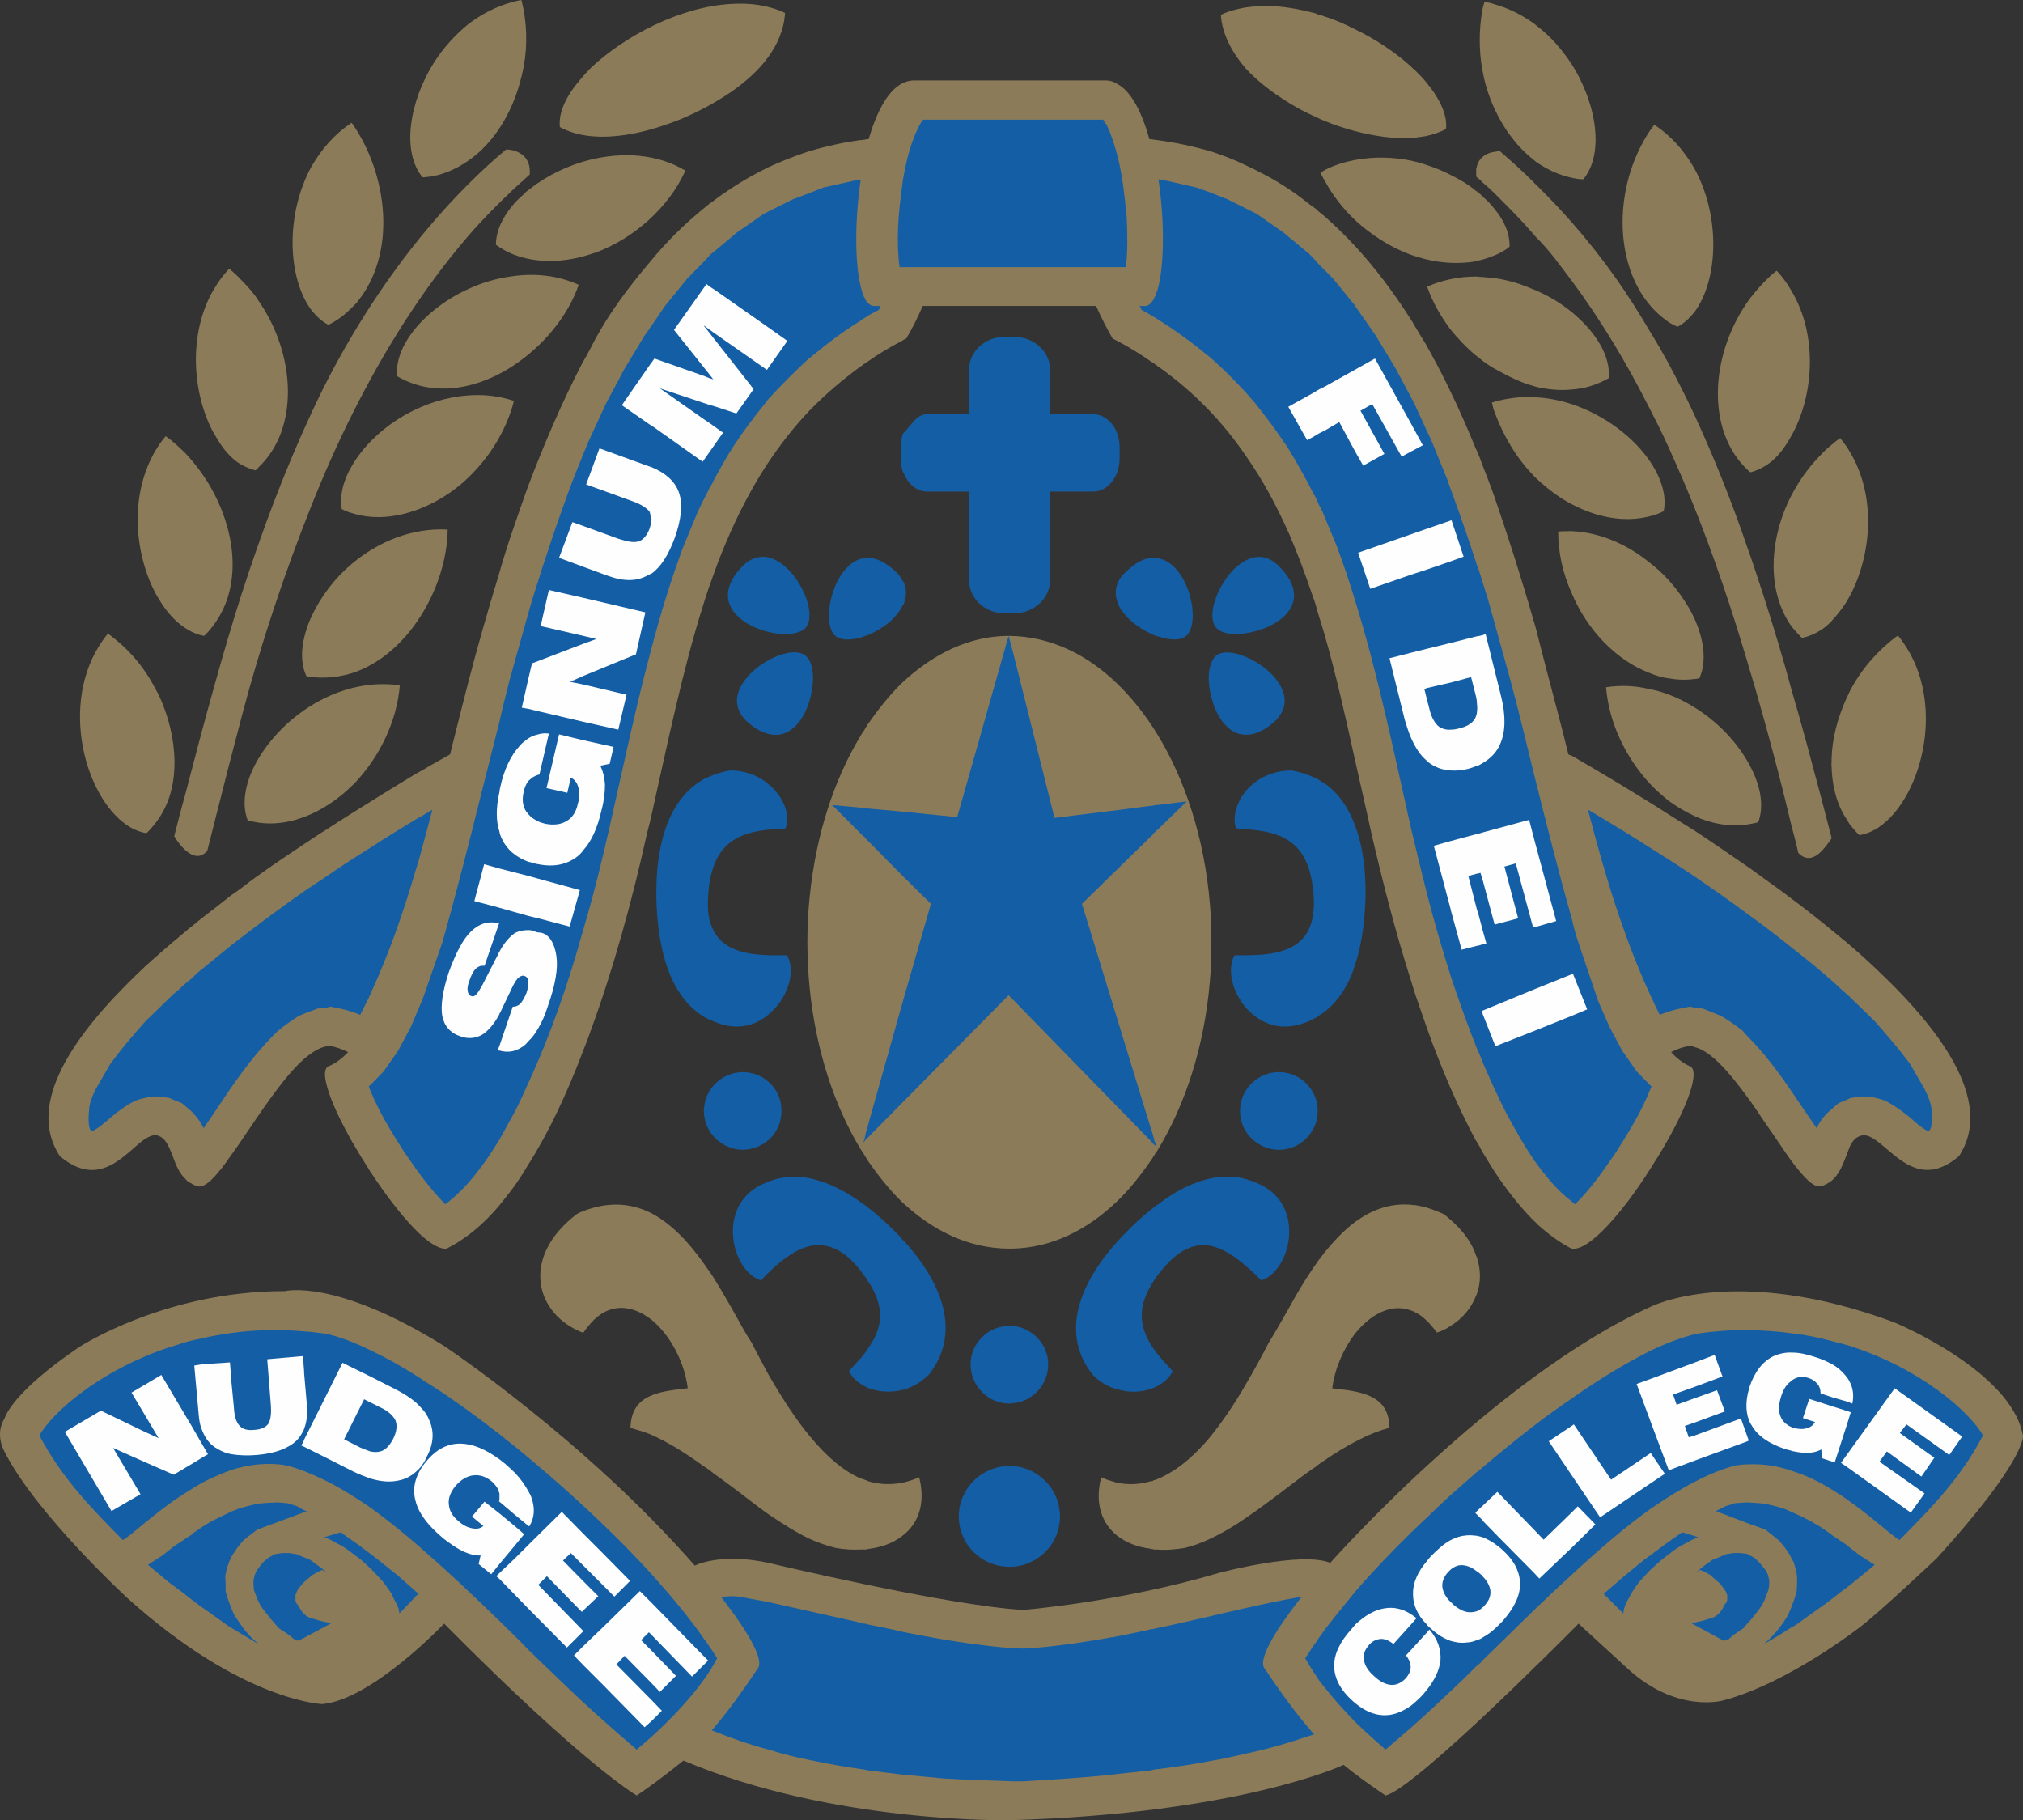
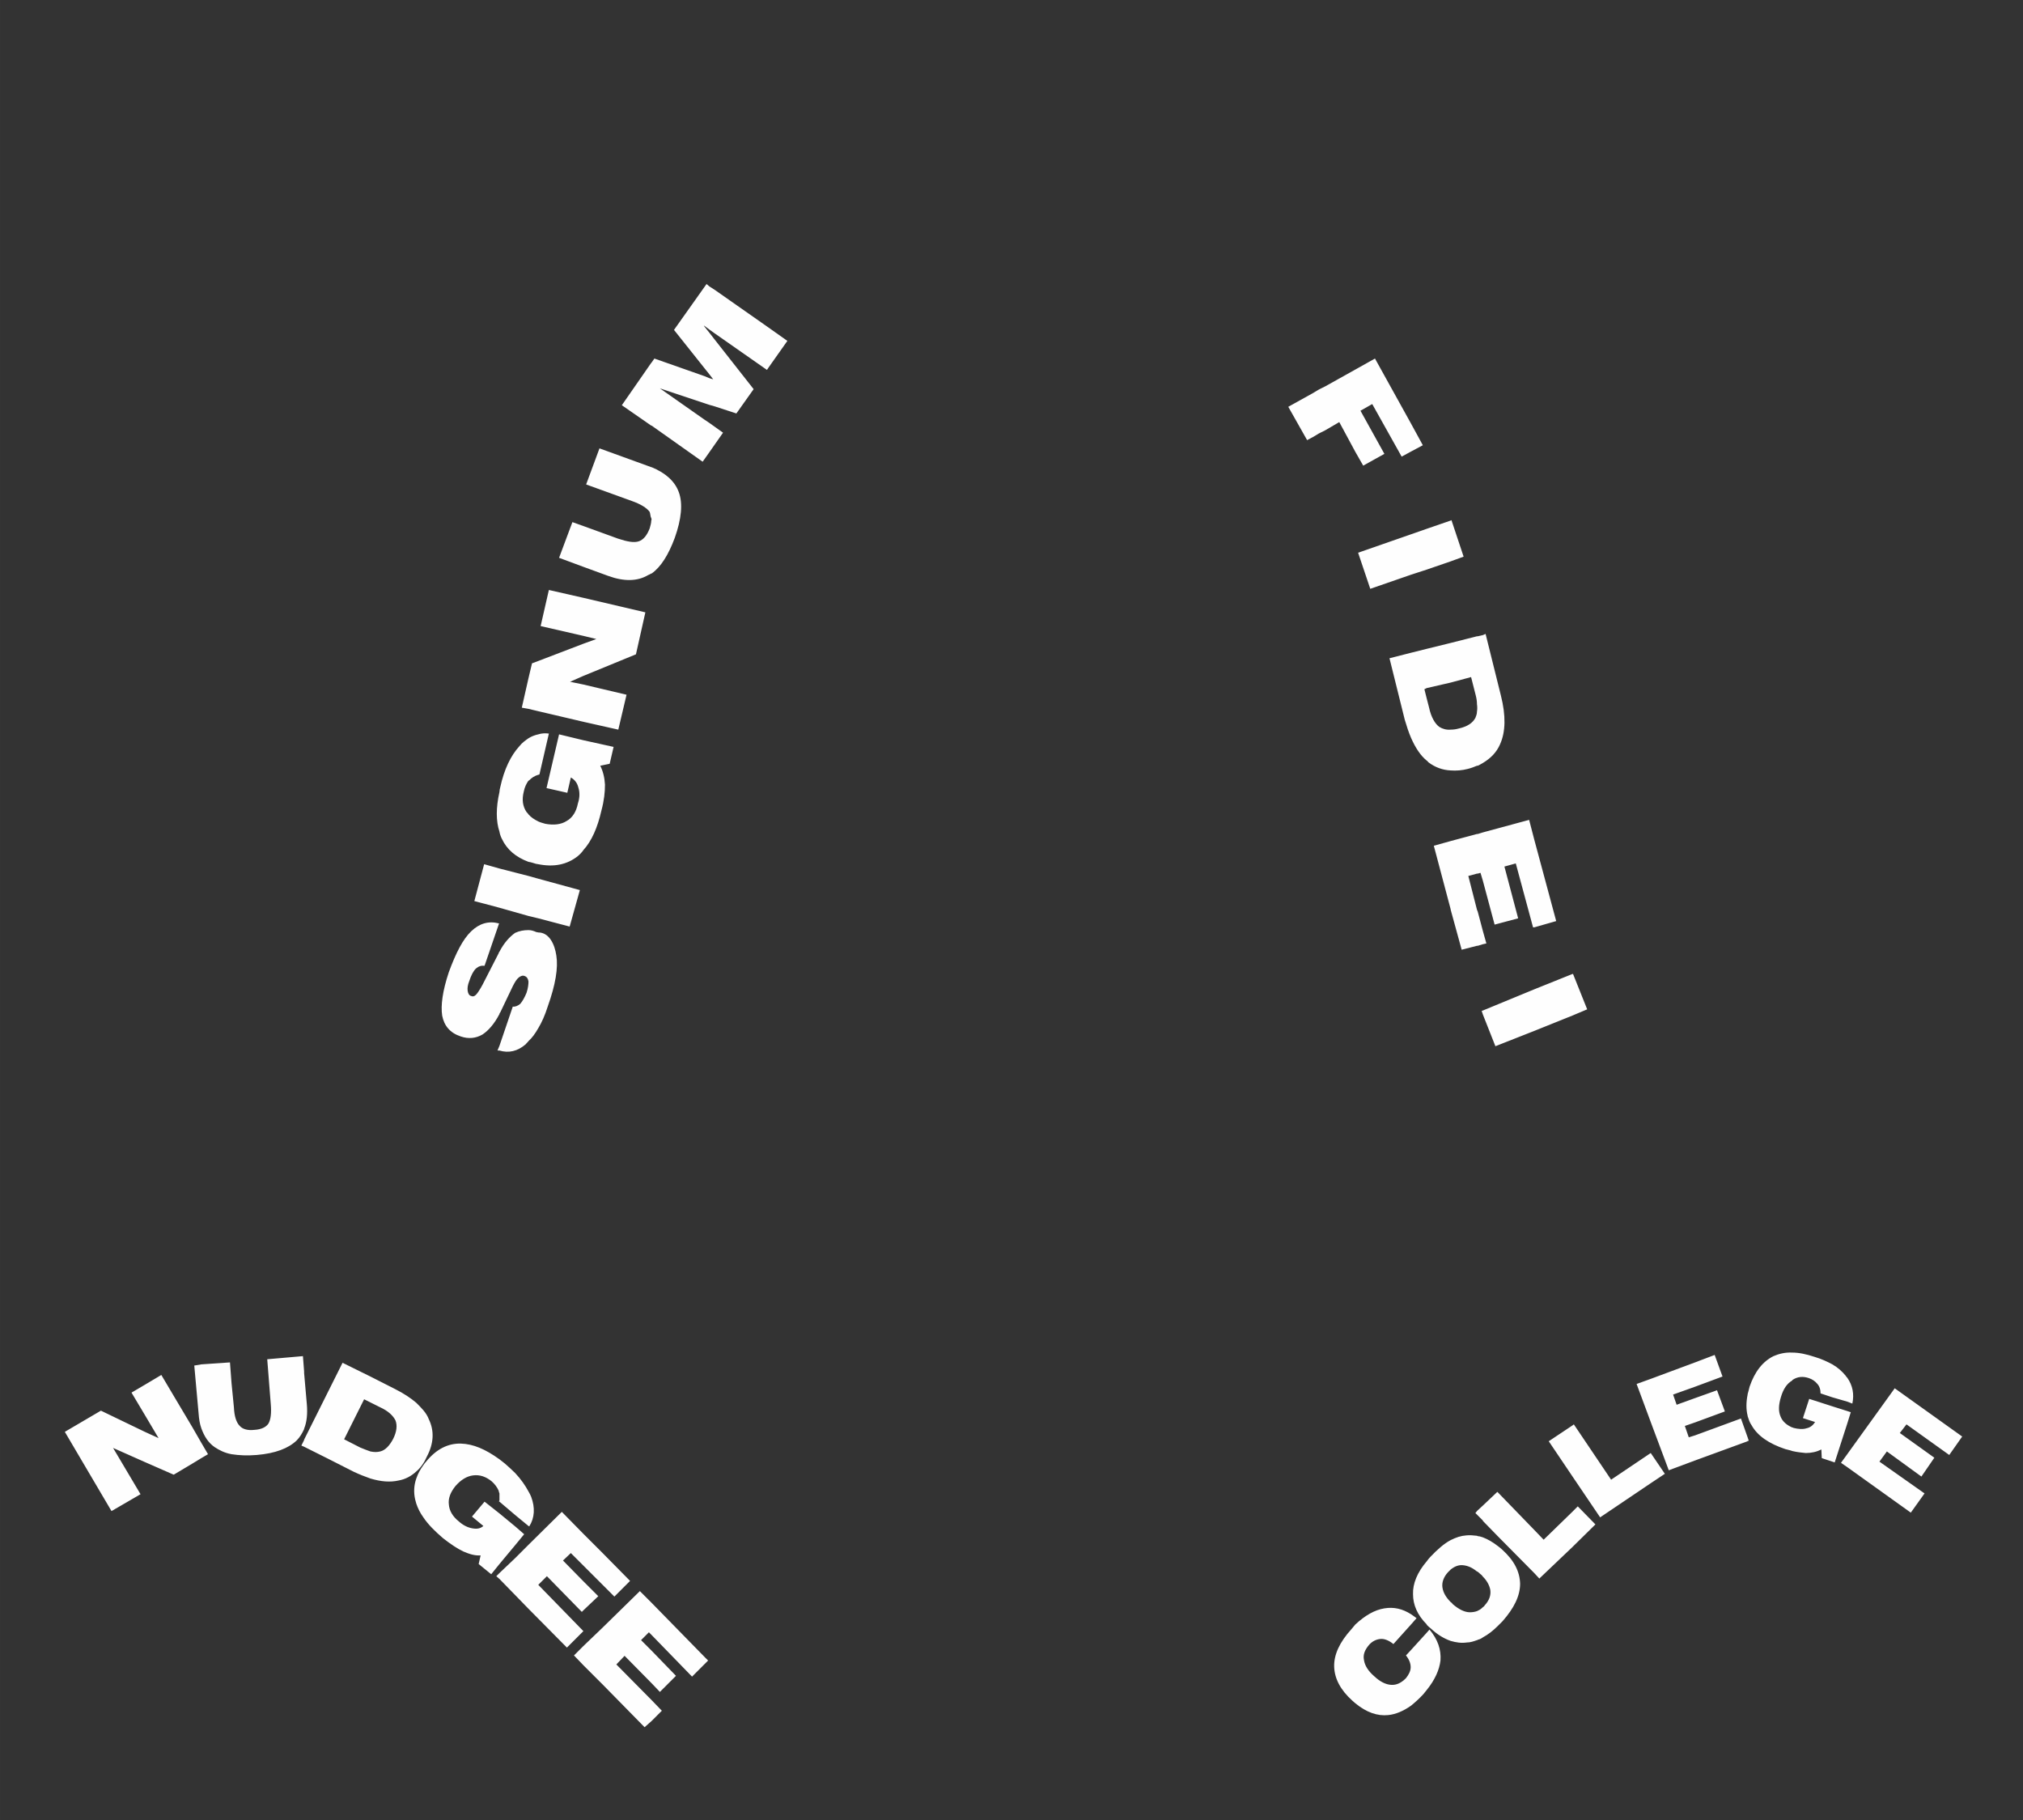
<svg xmlns="http://www.w3.org/2000/svg" xml:space="preserve" width="154.161mm" height="138.701mm" style="shape-rendering:geometricPrecision; text-rendering:geometricPrecision; image-rendering:optimizeQuality; fill-rule:evenodd; clip-rule:evenodd" viewBox="0 0 15536.92 13978.87">
  <rect x="0" y="0" width="15536.92" height="13978.87" fill="#333333" stroke="none" />
  <defs>
    <style type="text/css"> .fil2 {fill:#FEFEFE} .fil3 {fill:#FFF212} .fil0 {fill:#8B7B59} .fil1 {fill:#135EA5} </style>
  </defs>
  <g id="Layer_x0020_1">
    <g id="_2617383738224">
-       <path class="fil0" d="M3411.08 12469.23c0,0 -556.64,585.76 -936.93,617.64 0,0 -614.7,-20.86 -1491.26,-810.38 0,0 -703.63,-645.56 -947.02,-1125.54 0,0 -80.72,-132.26 0,-259.83 0,0 47.93,-191.32 571.76,-545.68 0,0 659.94,-432.24 1580.37,-429.92 0,0 385.45,-100.8 1223.07,421.5 0,0 1077.36,716.59 1925.08,1686.38 0,0 191.18,-101.72 566.31,-21.08 0,0 1369.58,328.41 1955.2,361.55 0,0 739.96,-58.6 1504.83,-284.72 0,0 629.36,-168.14 854.05,-76.83 0,0 1256.49,-1421.14 2461.32,-1967.26 0,0 651.78,-333.32 1869.76,119.89 0,0 906.92,374.78 989.22,874.31 0,0 16.47,192.57 -661.91,937.04 0,0 -443.4,419.01 -585.69,525.99 0,0 -551.73,433.33 -1054.47,566.52 0,0 -354.73,103.15 -732.99,-243.22l-378.26 -346.33c0,0 -1250.7,1267.9 -1482.19,1319.59 0,0 -172.61,-113.81 -322.37,-235.05 0,0 -793.5,374.6 -2563.68,424.8 0,0 -1360.03,27.74 -2506.55,-457.9 0,0 -187.62,153.67 -358.5,268.15 0,0 -390.56,-220.32 -1479.2,-1319.59zm-2214.15 -7173.01l0 0c-57.24,-111.5 -129.56,-213.89 -219.93,-304.28l0 0c-45.16,-45.22 -96.4,-87.39 -147.62,-126.57 -388.62,470 -195.81,1241.2 147.62,1473.2 45.01,30.4 96.42,51.23 147.65,60.23 27.1,-24.08 51.2,-54.22 72.28,-81.28 210.09,-270.21 162.67,-674.86 27.1,-970.1 -9,-18.1 -18.07,-36.16 -27.1,-51.2zm4419.52 -3850.18c90.37,-60.23 183.78,-111.43 280.2,-159.68 105.42,-48.17 210.87,-90.34 322.34,-126.53 123.51,-36.12 256.06,-66.24 391.6,-84.3 3.05,0 3.05,0 6.05,0 3.02,0 6.04,0 9.06,0 0,0 2.99,0 9.03,-3.06l6.01 0 0 0c3.02,0 9.04,0 9.04,-2.98 3.01,0 3.01,0 6.04,0l3.02 0c2.98,0 9.03,0 12.05,0 60.27,-204.86 144.6,-370.51 256.03,-427.79 30.14,-15.08 60.3,-24.11 93.44,-24.11l753.11 0c238,0 473.02,0 720.05,0 30.14,0 60.19,9.03 87.35,27.09 108.48,57.28 189.8,219.94 247.07,424.8l9.03 0c2.98,0 5.98,0 9.03,0 3.02,0 6.05,0 9.06,2.98 2.99,0 6.02,0 6.02,0 2.98,0 9.03,0 9.03,0l0 0c3.02,3.06 6.04,3.06 6.04,3.06 5.98,0 5.98,0 9,0 141.61,18.06 277.22,48.17 406.74,84.3 93.4,30.15 186.76,66.31 274.15,108.47 117.44,54.26 228.9,114.49 337.38,186.8 59.84,39.86 117.46,84.34 174.71,129.53 18.1,12.05 33.17,21.08 45.22,36.16 18.06,15.08 33.14,27.09 48.18,39.17 81.34,72.28 159.67,147.59 231.98,225.95 156.66,168.71 298.23,358.46 427.76,560.34 12.08,18.1 24.11,39.18 36.16,60.27 27.02,47.15 57.24,93.4 84.37,138.55 63.32,114.52 126.53,231.99 183.78,352.49 72.32,147.62 138.59,301.25 201.84,454.92 2.99,3.02 6.05,9.03 6.05,12.05 15.04,33.14 27.09,63.28 39.18,99.4 33.1,84.34 66.31,168.71 96.35,256.06 107.3,311.79 207.92,626.61 298.23,942.94 12.05,36.15 21.15,72.31 30.18,108.47 78.82,315.57 165.69,623.59 238,921.85 8.96,3.02 15.04,9.03 24.07,9.03 171.74,99.44 379.61,222.96 602.51,361.55 45.26,27.09 90.38,57.2 138.59,87.36 65.32,40.82 132.55,84.37 201.85,126.53 132.58,87.32 268.12,180.73 403.75,274.12 45.15,30.15 87.36,63.29 129.49,93.41 72.1,51.55 144.6,102.43 213.89,156.65l0 0c78.33,57.25 150.61,114.49 225.95,174.75 26.81,21.48 54.26,42.21 81.35,66.28l0 0c39.22,30.11 75.34,63.25 114.45,93.37l0 0 24.14 21.12 0 0c78.29,66.27 150.61,132.54 222.92,201.84l0 0c539.29,512.12 870.69,1030.29 617.61,1418.94 -286.25,244.01 -471.09,6.61 -617.61,-105.46 -51.2,-39.14 -93.37,-63.25 -135.56,-51.2 -42.21,12.05 -68.69,44.05 -87.36,87.36 -9.03,21.12 -15.08,42.17 -24.14,63.29 -27.06,69.26 -54.19,144.59 -114.45,195.79l0 0c-24.11,18.06 -51.27,33.14 -81.35,42.17l-3.02 0c-54.18,12.05 -129.52,-69.26 -222.92,-192.81l0 0c-63.25,-87.32 -135.53,-198.82 -213.89,-310.28l0 0c-42.13,-63.25 -84.34,-126.53 -129.49,-186.8 -135.64,-186.73 -280.2,-352.45 -403.75,-379.58 -11.98,-6.04 -27.13,-9.03 -36.09,-9.03 -51.27,9.03 -96.46,24.11 -141.68,48.22 45.22,51.2 99.44,90.34 150.64,111.43 66.31,48.25 -24.04,292.25 -174.72,560.37l0 0c-42.17,75.35 -90.34,153.64 -138.59,228.97 -207.85,328.38 -466.93,626.61 -596.46,608.55 -2.98,0 -6.05,0 -6.05,0 -93.4,-48.17 -177.69,-111.47 -262.07,-186.77l0 0c-9.03,-12.08 -21.11,-21.11 -30.18,-30.14 -102.4,-102.44 -201.84,-228.9 -298.23,-373.54l0 0c-33.1,-51.24 -63.25,-102.47 -96.35,-156.69 -12.09,-24.11 -24.15,-48.22 -39.18,-69.3 0,-6.01 -3.05,-9.03 -6.05,-9.03 -69.29,-129.52 -138.55,-271.13 -201.84,-418.76 -63.25,-147.62 -126.53,-304.28 -183.78,-469.96 -27.13,-81.35 -57.28,-162.7 -84.37,-244.05l0 0c-12.05,-39.14 -24.08,-78.32 -36.16,-117.46 -114.45,-358.5 -210.87,-735.09 -298.2,-1111.65 -42.16,-195.83 -87.39,-388.64 -129.56,-578.43 -72.31,-331.41 -144.59,-647.73 -231.98,-954.99 -15.05,-48.22 -30.12,-102.44 -48.18,-156.69 -12.05,-48.22 -27.12,-96.39 -45.22,-144.6 -54.18,-159.67 -111.43,-313.31 -174.71,-460.93l0 0c-96.43,-216.92 -204.9,-421.78 -337.38,-608.54 -81.38,-120.5 -171.73,-231.96 -274.15,-340.44 -120.57,-126.53 -256.1,-244.05 -406.74,-349.46 -3.02,-3.02 -3.02,-3.02 -9,-3.02l-6.04 -9.03 0 0c0,0 -6.05,-3.02 -9.03,-6.02 0,0 -3.02,0 -6.02,-3.05 -3.01,-2.98 -6.04,-2.98 -9.06,-5.98 -3.05,-3.01 -6.05,-6.04 -9.03,-6.04 -81.31,-57.25 -165.69,-108.48 -256.1,-156.66 -12.05,-6.04 -24.07,-12.05 -36.12,-18.06 -42.17,-75.34 -87.36,-159.71 -126.53,-250.09 -216.92,0 -430.81,0 -644.74,0l-24.04 0 -662.84 0c-39.14,90.37 -81.31,174.75 -126.5,250.09 -9.07,2.99 -21.08,9.03 -33.17,18.06 -93.37,48.17 -183.75,102.44 -268.09,162.7l-3.02 2.99c-3.02,0 -3.02,0 -6.04,0 0,6.04 -6.02,6.04 -9.04,9.03l0 0c-3.01,3.02 -6.01,3.02 -6.01,3.02 -6.04,3.02 -9.03,6.04 -9.03,9.03 -3.02,0 -6.04,3.02 -9.06,6.04 -2.99,0 -2.99,0 -6.05,2.99 -144.6,105.49 -274.12,216.92 -391.6,337.4 -120.53,126.57 -225.95,262.11 -322.34,406.71 -105.45,159.67 -198.89,334.42 -280.2,515.18l0 0c-48.22,108.44 -93.41,216.92 -132.55,328.34 -15.08,39.18 -27.09,78.4 -42.2,117.54 -12.02,36.12 -24.08,75.31 -36.13,111.43 -162.7,512.16 -277.18,1072.49 -406.7,1650.93 -9.03,42.17 -21.11,81.34 -30.11,120.53 -114.48,518.13 -259.09,1042.35 -433.83,1518.35l0 0c-18.06,54.22 -39.17,105.45 -60.23,159.67 -123.55,325.39 -265.12,626.61 -421.81,870.62 -36.13,63.28 -75.31,120.49 -114.45,174.75l0 0c-36.16,48.2 -72.32,93.37 -108.48,138.59 -75.3,87.36 -153.62,162.67 -234.94,222.96l0 0c-54.22,39.1 -108.47,75.27 -165.69,102.4 -45.22,6.04 -111.5,-30.15 -183.78,-93.41 -18.09,-15.04 -33.17,-30.11 -54.25,-51.2 -111.47,-111.46 -237.96,-280.17 -352.48,-454.92 -48.22,-75.3 -93.41,-150.64 -135.57,-222.92l0 0c-93.4,-165.72 -165.68,-319.34 -192.81,-427.79 -18.03,-66.28 -21.08,-114.48 0,-141.61 0,0 6.05,-2.98 6.05,-6.05 57.2,-21.08 108.47,-60.23 156.65,-111.43 -48.17,-24.11 -93.4,-39.18 -141.61,-48.22 -9.03,0 -15.04,2.99 -21.08,2.99 -57.2,9.06 -117.5,48.25 -180.73,102.43 -156.65,141.61 -325.35,400.74 -472.98,617.61l0 0c-27.09,42.17 -57.28,81.31 -84.41,120.5 -45.15,66.28 -87.32,120.5 -126.49,162.7l0 0c-39.15,42.17 -75.35,69.26 -105.46,72.28 -6.01,3.02 -12.05,3.02 -18.06,0 -18.1,-3.02 -39.18,-12.01 -51.23,-21.08 -21.08,-9.03 -36.13,-21.08 -48.18,-36.12l0 0c-48.2,-45.19 -72.31,-108.51 -93.4,-165.72 -30.15,-75.35 -54.22,-147.62 -117.5,-165.69 -2.99,-3.01 -9,-3.01 -15.05,-3.01l0 0c-27.12,-2.99 -57.24,12.04 -90.37,33.13 -39.18,27.1 -81.35,69.3 -129.56,108.48l0 0c-129.54,108.43 -292.22,207.85 -518.17,18.06 -238.01,-364.55 39.14,-843.56 518.17,-1322.55 42.2,-42.17 84.37,-84.34 129.56,-126.5 30.11,-27.17 60.23,-54.26 90.37,-81.35 43.02,-38.72 87.36,-75.34 132.55,-114.52 30.11,-24.07 60.26,-51.2 93.4,-78.29 14.94,-12.24 30.11,-27.13 48.18,-39.14 21.11,-18.13 45.22,-36.16 69.29,-57.28l105.46 -81.31c42.16,-33.14 84.37,-66.32 126.49,-99.45 30.11,-21.08 57.32,-39.14 84.41,-60.23 155.1,-120.63 316.33,-225.95 472.98,-331.4 60.23,-39.18 120.5,-81.35 180.73,-117.47 63.25,-42.2 129.56,-84.37 192.81,-123.51 46.19,-28.62 90.41,-57.25 135.57,-84.41 123.51,-78.29 244.04,-150.61 352.48,-216.89 18.06,-9.03 36.16,-21.08 54.25,-30.11 75.28,-45.19 147.59,-84.37 210.88,-120.53 45.15,-180.73 90.34,-361.51 138.59,-548.24 70.82,-274.59 150.64,-551.34 234.94,-828.52 33.14,-117.47 69.3,-231.95 108.48,-346.44 37.94,-110.89 75.31,-219.9 114.45,-328.34 126.53,-334.46 265.12,-656.79 421.81,-958.04 21.05,-36.12 42.17,-72.32 60.23,-108.44 126.25,-252.33 292.26,-469.96 463.95,-671.8 123.52,-150.65 259.09,-283.23 406.7,-403.72 12.05,-9.03 24.11,-21.08 36.13,-30.11 15.11,-12.05 30.14,-21.08 42.2,-30.15 42.14,-33.1 87.36,-63.25 132.55,-93.4zm-4419.52 2009.46l0 0c-207.89,346.43 -162.7,801.35 0,1105.63 8.28,15.47 18.1,30.11 27.1,45.19 48.2,81.31 114.51,162.66 198.85,216.92 43.56,27.98 90.38,51.16 144.6,60.23 30.11,-27.13 54.22,-57.25 78.33,-90.38 208.48,-286.6 165.68,-680.83 0,-1000.18l0 0c-60.24,-117.5 -138.6,-222.92 -222.93,-313.34l0 0c-27.12,-27.09 -57.28,-54.22 -84.34,-78.29 -21.11,-18.1 -42.16,-36.19 -66.31,-51.24 -18.06,21.08 -33.14,42.17 -48.2,63.25 -9,15.08 -18.07,27.09 -27.1,42.21zm2741.49 -2301.68l0 0c-15.08,-2.98 -33.14,-5.98 -51.2,-5.98 -102.44,84.34 -198.86,174.72 -292.22,268.09l0 0c-346.47,346.43 -641.68,741.09 -891.78,1162.88l0 0c-114.45,192.84 -216.92,388.64 -310.31,590.48 -210.84,451.89 -382.57,915.84 -536.2,1388.82l0 0c-75.34,234.98 -144.64,472.98 -210.9,710.98l0 0c-78.33,277.15 -150.65,554.33 -222.93,831.48l0 0c-30.14,105.45 -57.28,213.89 -84.34,319.34l0 2.99c27.06,45.22 57.22,81.34 84.34,105.45 65.28,58.09 120.5,60.26 168.71,6.05 18.06,-69.34 36.12,-141.62 54.22,-213.89 68.44,-273.63 138.59,-545.3 210.9,-819.46 145.21,-550.59 325.36,-1093.58 536.2,-1620.78 93.4,-235.02 195.86,-466.97 310.31,-695.87 244.05,-488.09 536.27,-958.08 891.78,-1370.79 107.23,-124.55 222.89,-241.02 343.42,-355.51l0 0c27.09,-24.08 54.22,-51.2 84.37,-75.31 12.05,-15.04 30.08,-27.09 45.15,-42.21 9.07,-99.37 -39.17,-162.66 -129.52,-186.76zm-2292.61 2178.13l-3.02 -3.02c-162.7,-295.21 -204.86,-759.15 0,-1108.62l3.02 -3.02 0 0c30.11,-54.22 69.29,-105.42 114.48,-153.62 33.14,27.12 66.28,57.24 96.42,90.37l0 0c48.17,48.22 93.37,99.41 129.5,156.69 286.25,412.68 313.34,982.09 0,1277.33 -6.02,9.03 -15.05,18.06 -24.04,24.08 -36.2,-9.04 -72.35,-24.08 -105.46,-42.14 -84.41,-46.08 -153.67,-132.58 -210.9,-238.03zm1057.41 2702.34l0 0c9.03,-9.03 18.1,-18.1 30.15,-30.11 180.76,-195.83 313.31,-457.94 337.4,-741.13 -123.51,-18.02 -247.06,-9.03 -367.56,21.12l0 0c-295.24,75.31 -563.32,283.15 -717.02,539.25 -99.38,165.68 -135.53,340.43 -84.34,475.96 289.23,84.37 593.51,-60.23 801.35,-265.09zm0 -864.62c-108.44,33.11 -225.95,45.19 -349.43,24.11 -60.3,-126.53 -36.16,-295.28 39.11,-460.96 72.35,-153.67 177.77,-292.22 310.31,-403.65l0 0c204.86,-171.73 463.95,-277.19 735.09,-262.15 -6.01,442.86 -304.28,964.06 -735.09,1102.65l0 0zm0 -1229.14c9.28,2.03 18.1,6.01 30.15,8.99 192.81,51.24 406.7,9.07 602.5,-93.37 96.43,-51.2 183.75,-114.45 259.13,-186.76 161.42,-154.95 283.15,-349.5 343.42,-557.36l0 -36.12c-111.5,-36.16 -225.95,-48.25 -343.42,-39.18l0 0c-337.41,24.08 -674.86,216.92 -861.62,491.08 -12.05,18.03 -21.12,33.14 -30.15,48.17l0 0c-66.24,111.47 -96.42,228.97 -78.29,334.39 27.09,12.05 51.2,24.11 78.29,30.15zm0 -1578.65c-52.76,52.76 -111.46,99.44 -180.76,132.58 -48.22,-24.15 -90.38,-63.25 -129.56,-111.5 -183.75,-244.01 -204.83,-732.03 0,-1105.64 75.34,-129.49 174.75,-247.06 307.29,-334.38l3.02 3.02 0 0c271.18,385.62 355.51,1000.17 30.15,1385.83 -12.05,9.03 -21.12,21.05 -30.15,30.08zm1235.2 -240.99c171.69,-24.1 346.43,-6.04 506.08,66.28 -81.31,237.97 -271.14,470 -506.08,623.62l0 0c-105.46,69.27 -223.18,122.52 -343.42,150.65 -180.8,42.17 -370.55,30.07 -545.33,-72.35 -15.04,-171.7 99.44,-358.5 286.21,-509.11 78.33,-63.25 165.69,-117.5 259.13,-159.67l0 0c108.44,-51.2 225.91,-84.34 343.42,-99.41l0 0zm-343.42 -885.69c-101.37,69.54 -216.92,120.5 -349.47,126.5 -159.67,-189.79 -108.47,-572.39 90.34,-885.73 69.34,-108.4 159.68,-207.86 259.13,-289.17l0 0c102.4,-78.36 216.88,-138.62 343.42,-171.76l0 0c21.04,-6.01 45.19,-12.02 66.28,-15.05 42.16,165.69 48.17,340.4 18.09,509.11 -18.09,93.44 -45.22,189.86 -84.37,283.18 -73.6,175.46 -189.8,337.41 -343.42,442.91zm939.91 -9.07c250.05,-60.26 515.15,-45.18 729.04,84.34 -129.52,286.22 -397.67,521.23 -689.86,629.67 -12.05,3.02 -24.6,7.19 -39.18,12.05 -189.79,63.25 -408.41,75.16 -596.49,0 -45.19,-18.09 -87.36,-42.2 -129.56,-72.31 0,-102.44 48.2,-207.86 129.56,-304.28l0 0c24.07,-30.11 54.22,-57.25 84.37,-84.34 12.05,-15.08 30.08,-27.13 45.15,-39.18 129.57,-102.4 295.25,-183.78 466.97,-225.95l0 0zm-596.49 1885.91c2.98,-12.05 6.04,-24.11 9.03,-36.12 -2.99,0 -6.05,0 -9.03,0l0 36.12zm596.49 6169.89c174.75,-54.26 328.38,-33.21 463.95,33.1 156.66,81.35 292.22,225.99 406.7,388.61 12.05,15.11 24.11,36.15 36.13,51.23 15.11,21.08 30.14,42.21 42.2,63.29 48.17,75.3 90.34,150.6 132.55,222.92l0 0c57.24,102.43 108.47,198.82 156.65,271.1 42.21,84.41 84.38,159.71 123.55,234.98 114.45,198.9 219.9,358.53 322.34,482.08 138.56,168.67 268.12,271.11 391.6,325.33 3.05,0 3.05,0 6.05,0 3.02,3.05 6.04,3.05 9.06,6.04 0,0 2.99,0 9.03,0 0,3.02 2.99,3.02 6.01,3.02l0 0c3.02,3.02 9.04,3.02 9.04,3.02 3.01,0 3.01,3.02 6.04,3.02 0,0 3.02,0 3.02,2.98 93.37,30.11 183.75,30.11 268.09,15.11 45.22,-9.1 90.41,-24.14 132.58,-42.2 51.2,201.84 -6.02,358.5 -132.58,451.89 -69.27,54.15 -159.64,87.36 -268.09,99.37 0,3.06 -3.02,3.06 -3.02,3.06 -3.02,0 -3.02,0 -6.04,0 0,0 -6.02,0 -9.04,0l0 0c-3.01,0 -6.01,0 -6.01,0 -6.04,0 -9.03,0 -9.03,0 -3.02,0 -6.04,0 -9.06,0 -2.99,0 -2.99,0 -6.05,0 -63.25,2.98 -126.5,0 -192.78,-12.09 -69.26,-18.06 -132.54,-39.17 -198.82,-69.3 -108.44,-51.2 -213.89,-120.49 -322.34,-192.77 -93.4,-66.31 -184.95,-141.08 -280.2,-210.91 -45.19,-33.14 -87.4,-66.28 -132.55,-96.39 -12.05,-12.05 -27.09,-21.08 -42.2,-33.14 -12.02,-9.06 -24.08,-18.09 -36.13,-24.1 -135.56,-99.41 -271.13,-183.79 -406.7,-244.02 -51.23,-21.11 -102.47,-36.15 -156.65,-51.23 2.98,-135.57 63.25,-207.89 156.65,-247.07 78.29,-36.12 183.75,-45.18 283.19,-57.2 -24.11,-201.84 -138.59,-415.73 -283.19,-530.22 -141.61,-108.43 -319.63,-135.17 -463.95,33.14 -18.06,21.08 -36.15,42.21 -54.18,69.3 0,0 -3.05,0 -6.05,0 -358.53,-138.59 -485.03,-572.42 -45.22,-909.8 15.04,-9.07 30.11,-15.08 45.22,-21.08 21.05,-9.07 42.17,-15.12 60.23,-21.08l0 0zm0 -8236.56c-81.41,-8.24 -162.7,-30.14 -234.98,-69.29 -12.05,-108.44 45.19,-234.95 153.64,-361.48 24.11,-30.15 51.23,-60.3 81.34,-90.38l0 0c259.09,-247.07 689.9,-472.98 1081.53,-494.1l0 0c144.64,-9.03 286.21,9.04 412.75,69.27 -15.12,253.11 -197.48,456.94 -412.75,605.56 -126.54,87.35 -262.11,156.69 -382.61,207.89 -201.84,81.31 -460.93,156.65 -698.93,132.54zm2105.81 4558.1c0,-3.02 0,-3.02 0,-3.02 3.02,-6.01 9.04,-12.01 9.04,-15.04 3.01,-2.99 3.01,-6.05 6.04,-6.05 0,-2.98 3.02,-6.01 3.02,-9.03l0 0c84.34,-120.5 171.73,-231.95 268.09,-325.32 238.03,-222.96 515.22,-358.53 810.42,-361.55l0 0c2.98,0 2.98,0 6.04,0l6.05 0 0 0c322.3,3.02 605.46,147.62 831.44,367.52 93.44,90.38 177.77,192.85 256.1,307.34 2.98,5.97 5.98,8.99 9.03,15.04 3.02,6.01 6.05,9.06 9.06,12.05 2.99,6.01 6.02,9.03 6.02,12.05 2.98,2.98 9.03,9.03 9.03,12.05l0 0 6.04 12.04c5.98,6.02 5.98,9.04 9,12.02 216.92,352.48 364.54,804.38 406.74,1304.49 9.03,96.39 12.01,198.82 12.01,298.23 0,102.44 -2.98,201.88 -12.01,301.25 -42.21,500.11 -189.83,952 -406.74,1304.49 -3.02,0 -3.02,6.05 -9,9.03l-6.04 12.05 0 0c0,6.05 -6.05,9.07 -9.03,12.05 0,3.02 -3.02,9.07 -6.02,12.05 -3.01,6.05 -6.04,9.03 -9.06,15.04 -3.05,6.05 -6.05,9.07 -9.03,12.09 -78.33,114.48 -162.67,219.93 -256.1,310.27 -234.98,225.99 -509.14,358.54 -807.4,364.55 -9,0 -15.01,0 -21.04,0l-2.99 0c-301.28,0 -581.45,-132.55 -822.51,-358.5 -96.36,-93.37 -183.75,-204.86 -268.09,-325.39l0 0c0,-6.01 -3.02,-6.01 -3.02,-9.03 -3.02,-2.98 -3.02,-2.98 -6.04,-6.01 0,-3.02 -6.02,-12.05 -9.04,-15.08l0 -2.98c-3.01,-3.02 -6.01,-6.05 -6.01,-9.07 -6.04,-6.01 -9.03,-9 -9.03,-12.05 -3.02,-6.01 -6.04,-9.03 -9.06,-15.08 -2.99,-2.94 -2.99,-5.97 -6.05,-8.99 -204.83,-337.44 -343.42,-762.22 -391.6,-1232.17 -12.05,-117.5 -18.1,-235.01 -18.1,-358.53 0,-120.46 6.05,-240.98 18.1,-355.47 48.17,-469.96 186.76,-894.76 391.6,-1232.13 3.05,-3.05 3.05,-6.05 6.05,-12.08 3.02,-3.02 6.04,-6.01 9.06,-12.05 0,-2.99 2.99,-9 9.03,-12.02 0,-3.01 2.99,-6.04 6.01,-9.06l0 0zm3262.69 4434.61c51.23,-93.4 108.47,-192.84 174.71,-289.27 15.11,-24.03 33.17,-45.18 45.22,-66.24 18.06,-21.11 33.14,-42.2 48.18,-63.25 72.31,-87.42 147.65,-168.7 231.98,-231.98 126.5,-93.41 265.13,-147.66 427.76,-135.57 12.08,2.98 24.11,2.98 36.16,2.98l0 0c27.09,6.05 57.24,9.07 84.37,18.1 42.17,12.02 90.38,30.15 135.6,51.24 18.1,12.05 33.1,27.09 48.17,39.14 105.46,90.41 171.7,186.8 201.84,283.18 2.99,2.99 6.05,6.05 6.05,12.05 30.11,96.39 30.11,189.8 0,274.16 0,6.01 -3.05,9.03 -6.05,15.08 -36.15,96.39 -105.41,180.73 -201.84,237.96 -30.07,21.12 -63.25,36.2 -99.44,48.22 -30.07,-39.18 -57.17,-72.32 -84.34,-96.42 -27.13,-27.1 -54.22,-45.19 -84.37,-60.23l0 0c-12.05,-6.05 -24.08,-12.09 -36.16,-15.08 -153.64,-54.26 -310.28,36.12 -427.76,183.78 -87.39,117.43 -153.67,268.12 -171.73,415.73 60.27,9.07 117.47,12.02 171.73,24.11 147.63,30.11 265.13,90.38 268.12,280.17 -87.39,21.08 -177.77,60.26 -268.12,108.44 -75.31,39.17 -153.67,87.39 -231.98,141.61 -15.05,9.03 -30.12,21.04 -48.18,33.1 -12.05,12.09 -27.12,21.12 -45.22,33.18 -60.23,42.16 -118.18,86.43 -174.71,129.52 -114.49,87.4 -225.95,171.73 -337.38,247.07 -90.37,63.25 -183.78,117.47 -274.15,159.63 -63.25,30.12 -129.53,54.26 -192.81,69.3 -75.35,12.09 -147.59,18.13 -213.93,12.09 -3.02,0 -3.02,0 -9,0l-6.04 0 0 0c0,0 -6.05,0 -9.03,0 0,0 -3.02,0 -6.02,-3.06 -3.01,0 -6.04,0 -9.06,0 -3.05,0 -6.05,0 -9.03,-2.98 -102.44,-12.02 -189.83,-48.22 -256.1,-99.41 -120.49,-96.42 -174.71,-250.01 -123.48,-448.87 39.18,18.06 81.31,30.11 123.48,42.2 81.38,15.01 165.76,15.01 256.1,-12.08 2.98,0 5.98,0 9.03,0 3.02,0 6.05,-3.02 9.06,-3.02 2.99,-2.98 6.02,-2.98 6.02,-6.01 2.98,0 9.03,0 9.03,0l0 0c3.02,0 6.04,-3.02 6.04,-3.02 5.98,-3.02 5.98,-3.02 9,-3.02 126.53,-51.23 262.11,-150.64 406.74,-322.37 87.32,-108.44 180.76,-240.98 274.15,-403.69 57.22,-96.38 117.44,-204.82 177.7,-322.37 45.19,-72.28 99.41,-168.67 159.68,-274.09l0 0zm0 -9245.8c-127.89,-78.15 -247.03,-168.7 -337.38,-268.08 -108.5,-126.53 -180.76,-268.15 -189.82,-409.73 60.23,-30.11 123.51,-45.19 189.82,-57.28 108.44,-15.05 222.89,-15.05 337.38,3.05l0 0c57.2,9.03 117.46,21.08 174.71,36.12 18.1,2.99 33.17,9.07 45.22,15.08 18.06,3.02 33.14,9.07 48.18,15.08 81.34,24.11 159.67,60.26 231.98,96.39 162.67,78.32 310.25,177.77 427.76,283.22 12.08,12.01 24.11,24.07 36.16,33.14l0 0c30.14,30.07 60.3,60.23 84.37,90.34 105.42,126.53 165.72,253.08 153.71,361.51 -45.23,24.08 -99.44,42.21 -153.71,54.22 -27.13,2.99 -54.22,9.03 -84.37,12.09 -12.02,1.17 -24.08,0 -36.16,2.98 -132.55,6.05 -277.15,-15.08 -427.76,-54.25 -75.31,-21.08 -153.67,-45.19 -231.98,-78.33 -15.05,-6.01 -30.12,-12.05 -48.18,-21.05 -12.05,-6.04 -27.12,-12.04 -45.22,-21.08 -60.23,-27.16 -120.5,-60.26 -174.71,-93.44zm964.02 1174.93c30.51,7.65 57.24,18.1 84.37,24.11 63.32,15.08 123.52,24.11 183.78,27.13 69.3,3.02 135.57,0 201.84,-12.05 2.99,0 6.05,-2.98 6.05,-2.98 15.04,-3.02 27.09,-6.05 39.18,-9.07 33.1,-9.03 66.31,-21.08 96.35,-33.14 42.63,-17.1 81.35,-39.17 114.48,-66.28 3.02,-99.37 -39.1,-198.82 -114.48,-289.23l0 0c-27.06,-36.12 -60.27,-69.26 -96.35,-99.37 -12.09,-15.08 -24.15,-24.11 -39.18,-36.19 0,0 -3.05,0 -6.05,-2.99 -57.28,-48.2 -126.53,-90.37 -201.84,-126.57 -57.25,-30.11 -120.46,-54.22 -183.78,-75.27 -27.13,-9.07 -54.22,-18.1 -84.37,-24.11l0 0c-12.05,-3.02 -24.08,-6.01 -36.16,-9.03 -141.58,-27.13 -283.19,-30.11 -427.76,-3.05 -78.36,15.11 -156.69,39.17 -231.98,78.32 -9.04,6.05 -18.1,12.05 -30.12,18.1 9.04,18.1 18.07,39.18 30.12,57.25 60.26,114.48 141.61,216.92 231.98,304.31 126.5,117.47 274.12,210.84 427.76,268.12 12.08,2.98 24.11,9.03 36.16,12.01zm939.98 1084.59c90.34,6.01 177.73,24.11 262.07,51.17 253.08,84.41 475.97,253.11 602.51,439.87 87.39,129.53 129.6,265.1 105.45,382.61 -33.13,18.06 -69.22,30.11 -105.45,39.17 -195.79,51.2 -409.66,9.03 -602.51,-93.4 -93.4,-48.22 -180.76,-114.52 -262.07,-189.83l0 0c-9.03,-9.03 -21.11,-18.06 -30.18,-30.11 -129.53,-132.54 -229.68,-301.14 -298.23,-485.03 -9,-24.11 -15.04,-48.17 -21.01,-75.31 5.98,0 15.01,-3.02 21.01,-6.04l0 0c99.44,-27.1 198.82,-39.11 298.23,-36.13 9.07,0 21.15,3.02 30.18,3.02l0 0zm0 -78.36c-9.03,-3.02 -21.11,-6.01 -30.18,-9.03 -102.4,-27.09 -198.46,-78.04 -298.23,-132.55 -33.1,-18.09 -66.31,-42.17 -96.35,-63.24 -12.09,-12.05 -24.15,-21.08 -39.18,-33.14 0,0 -3.05,-3.06 -6.05,-3.06 -72.28,-60.23 -141.57,-132.51 -201.84,-207.85 -72.31,-99.44 -135.56,-207.86 -174.75,-322.34 57.25,-27.13 117.5,-45.22 174.75,-57.25 69.3,-15.07 135.57,-21.11 201.84,-21.11 2.99,0 6.05,0 6.05,0 15.04,3.02 27.09,3.02 39.18,3.02 33.1,3.02 66.31,6.04 96.35,9.06l0 0c105.45,15.08 204.86,45.16 298.23,87.36 9.07,2.98 21.15,6.01 30.18,12.01l0 0c96.39,42.24 183.75,96.46 262.07,159.68 183.75,150.67 301.25,337.4 286.25,509.13 -90.37,51.24 -186.83,81.35 -286.25,87.36 -87.35,9.1 -174.71,0 -262.07,-18.06l0 0zm-328.41 -1807.58l0 0c-42.17,6.05 -72.28,21.08 -96.35,42.17 -18.1,18.09 -33.21,39.17 -39.18,66.28 0,6.08 -3.05,15.07 -6.05,24.14 0,18.06 0,36.16 0,57.25 2.99,2.98 6.05,6.01 6.05,6.01 15.04,12.05 27.09,21.08 39.18,36.16 33.1,27.09 66.31,57.24 96.35,87.35 102.36,102.58 204.86,204.9 298.23,313.35 9.07,12.05 21.15,24.1 30.18,33.14 98.2,98.19 177.73,210.87 262.07,322.33 225.95,304.25 424.77,635.67 602.51,988.13 48.25,93.37 94.76,186.13 138.59,283.19 69.3,153.67 138.6,310.32 201.85,469.96 150.64,376.59 283.18,768.23 403.75,1174.93 45.15,147.63 87.67,295.18 129.49,445.89 75.38,271.14 147.59,548.31 213.89,828.45l0 0c18.06,66.31 36.2,135.56 51.24,204.89 51.23,54.19 111.39,54.29 174.71,-9.06 24.11,-24.11 51.2,-57.25 81.35,-102.44l0 -3.02c-27.09,-105.41 -54.26,-210.87 -81.35,-313.3l0 0c-75.34,-283.19 -147.62,-557.36 -225.95,-822.45l0 0c-66.31,-247.03 -138.52,-485.03 -213.89,-720.04l0 0c-42.13,-129.53 -84.34,-259.05 -129.49,-385.56 -120.57,-352.48 -256.1,-689.9 -403.75,-1009.21 -63.25,-135.6 -132.55,-271.21 -201.85,-400.73l0 0c-45.22,-81.35 -90.34,-159.67 -138.59,-237.97 -174.14,-295.28 -340.22,-539.78 -602.51,-840.57 -84.34,-96.39 -171.73,-186.77 -262.07,-277.15l0 0c-9.03,-9.03 -21.11,-18.07 -30.18,-30.11 -81.31,-81.35 -168.67,-159.68 -259.04,-238.04 -15.08,3.05 -27.1,3.05 -39.18,6.05zm0 -328.34c-44.62,-96.67 -78.33,-201.84 -96.35,-313.31 -24.15,-138.59 -24.15,-289.23 0,-433.86 2.98,-27.1 11.98,-51.2 18.02,-75.31 27.13,3.02 51.27,9.03 78.33,18.06l0 0c108.47,30.14 207.92,81.38 298.23,144.64 12.05,9.06 21.15,18.06 30.18,24.11l0 0c105.45,81.34 189.79,180.72 262.07,289.2 198.86,313.34 250.05,695.9 90.38,885.73 -33.17,0 -63.25,-6.05 -90.38,-12.05 -96.38,-21.08 -180.76,-60.27 -262.07,-114.49 -10.7,-7.08 -21.11,-15.04 -30.18,-24.11 -123.48,-96.42 -225.91,-231.98 -298.23,-388.6zm1331.58 5308.22l0 0c63.25,48.22 132.55,87.36 201.85,120.5 129.56,60.27 268.12,84.38 403.75,66.28 30.07,-6.01 57.2,-9.03 87.36,-18.06 51.16,-135.53 12.01,-310.28 -87.36,-476 -90.41,-153.64 -232.02,-301.25 -403.75,-406.7 -63.25,-39.14 -132.55,-75.35 -201.85,-99.41l0 0c-45.22,-18.1 -90.34,-30.11 -138.59,-39.14 -108.47,-27.09 -222.89,-33.14 -337.41,-15.04 24.15,283.15 156.69,545.26 337.41,741.05 42.21,45.22 90.38,87.36 138.59,126.53zm0 -1696.11l0 0c-42.17,-45.19 -87.35,-87.32 -138.59,-126.5 -168.7,-138.59 -379.57,-235.02 -602.51,-244.05 -36.19,0 -69.29,0 -102.43,3.02 0,162.7 36.16,322.34 102.43,470 120.5,289.16 346.44,521.15 602.51,617.57 45.26,18.07 90.38,33.11 138.59,39.14l0 0c66.32,12.05 135.6,15.05 201.85,6.05 12.04,0 24.1,-3.05 39.17,-6.05 57.28,-126.49 36.16,-295.24 -39.17,-460.93 -48.14,-102.4 -117.47,-204.86 -201.85,-298.26zm0 -1979.32c-51.02,-36.44 -99.37,-78.32 -138.59,-126.49 -277.15,-325.36 -283.19,-915.84 0,-1340.65 12.09,-15.01 21.15,-30.08 33.17,-45.16 36.13,24.11 72.28,51.2 105.42,81.35l0 0c81.38,72.28 147.66,159.64 201.85,253.04 204.86,370.58 183.74,861.62 0,1105.63 -39.15,48.22 -81.31,87.4 -129.5,111.47 -24.14,-12.05 -51.27,-24.07 -72.35,-39.18zm735.09 -301.21c33.14,-33.14 63.25,-63.32 99.41,-90.41 45.19,48.22 84.41,102.44 114.48,156.65l0 0c207.93,349.5 165.72,813.45 0,1108.66l0 0c-57.2,105.48 -127.28,193.77 -213.89,241.01 -33.1,18.06 -66.28,33.14 -102.4,42.21 -9.03,-6.05 -18.09,-15.11 -27.09,-24.15 -310.35,-298.23 -283.22,-864.57 0,-1277.32 39.07,-57.25 84.3,-108.48 129.49,-156.66l0 0zm521.19 2602.9c-27.09,24.11 -52.2,48.07 -81.35,66.28 -48.2,30.15 -96.35,51.2 -147.62,60.23 -27.09,-27.09 -54.22,-57.25 -78.33,-87.32l0 0c-192.77,-271.14 -174.75,-671.84 0,-1009.25l0 0c60.23,-114.48 135.57,-219.94 225.95,-310.31l0 0c24.11,-27.09 51.2,-51.24 81.35,-75.27l0 0c21.08,-18.1 42.17,-36.2 66.31,-51.27 15.04,21.11 33.14,42.16 48.14,63.28 9.06,15.08 18.09,27.13 24.14,39.14l0 0c210.91,346.44 165.72,804.38 0,1111.65 -7.71,14.29 -15.08,27.16 -24.14,42.2 -33.11,54.22 -75.24,105.45 -114.45,147.62l0 3.02zm0 1078.51l0 33.14c-2.98,-12.02 0,-24.11 0,-33.14l0 0zm0 587.46l0 -3.02 0 3.02zm138.59 -108.43c-9.03,-12.02 -15.08,-27.13 -24.14,-39.18 -75.24,-114.48 -111.47,-256.06 -114.45,-403.68l0 -36.16c0,-6.05 0,-12.05 0,-18.1l0 -2.98c2.98,-153.64 45.19,-313.31 114.45,-466.97 9.06,-18.06 15.11,-33.14 24.14,-51.2l0 0c57.2,-111.47 132.55,-213.89 222.92,-304.28l0 0c45.19,-45.19 93.41,-87.35 147.63,-126.53 388.64,469.96 195.86,1241.2 -147.63,1473.19 -47.15,31.83 -96.39,51.2 -147.59,60.23 -27.12,-24.07 -51.23,-54.18 -75.34,-84.33z" />
-       <path class="fil1" d="M8586.76 2051.6l60.26 0c15.08,-126.54 12.02,-259.09 6.02,-388.61 -15.08,-147.62 -30.15,-301.28 -66.28,-448.91 -21.12,-84.37 -48.25,-168.7 -84.38,-250.04l-30.14 -45.19 -1382.75 0 -15.08 21.08c-78.32,135.6 -114.52,295.28 -141.61,451.89 0,15.08 -6.05,36.16 -6.05,51.2 -27.09,195.83 -45.15,412.75 -18.02,608.58l1678.02 0zm-1922.03 373.54l0 0c27.09,-15.01 54.18,-30.11 84.3,-45.16 6.05,-9.06 9.07,-21.11 15.11,-30.14 -18.09,0 -36.19,0 -51.23,0 -18.1,0 -33.14,-9 -48.17,-24.07l0 0c0,-3.02 -3.02,-3.02 -3.02,-6.02 -3.02,0 -3.02,-3.02 -6.05,-3.02 -3.02,-6.01 -6.05,-9.06 -9.03,-15.07 -3.02,-6.05 -6.01,-12.05 -6.01,-15.05 -6.05,-6.04 -9.03,-12.08 -9.03,-18.09 -3.06,-9.03 -6.05,-15.08 -9.07,-24.15 -3.02,-5.97 -3.02,-12.01 -6.04,-21.04 -51.2,-177.77 -54.22,-518.2 -6.02,-843.56l-30.11 3.02 -256.06 57.25 -99.4 39.17 -135.6 51.2 -186.8 93.41 -36.09 18.06 -207.92 144.59 -168.71 141.61 -27.09 21.08 -15.08 15.08 -36.15 39.18 -132.55 135.53 -171.73 210.87 -102.44 150.64 -57.24 81.35 -150.61 250.04 -141.61 265.1 -129.53 280.2 -45.19 108.44 -75.31 186.76c-114.48,304.28 -216.92,608.58 -313.34,918.87l-33.14 114.48 -144.59 515.15c-27.09,108.44 -54.22,213.9 -78.33,322.38 -144.64,566.35 -280.2,1132.72 -436.82,1690.04l-147.66 424.8 -12.05 30.11 -42.17 99.44 -42.17 99.41 -96.39 180.76 -111.46 159.67 -102.44 105.42 -12.05 9.03c3.02,12.05 6.02,21.08 12.05,33.14 66.28,165.72 165.69,325.39 262.07,476 30.15,42.21 60.27,84.38 90.38,129.56 18.1,24.11 36.19,48.22 54.22,72.32 54.25,69.26 108.47,135.53 168.74,195.76 171.69,-129.49 301.28,-310.28 415.73,-497.06 36.12,-66.27 72.28,-129.56 108.44,-195.79 42.2,-78.36 78.36,-159.67 114.48,-241.02 174.75,-379.61 310.32,-777.29 421.78,-1177.95 78.33,-265.09 144.64,-533.24 204.86,-801.32 102.4,-454.92 198.79,-912.85 319.31,-1361.73 69.33,-262.1 147.63,-521.18 244.05,-777.25l108.44 -262.11c18.06,-39.18 36.12,-75.34 54.22,-111.47 12.08,-21.08 24.1,-45.22 36.15,-72.31 15.08,-24.08 30.11,-51.2 42.17,-78.33 45.19,-78.29 87.36,-159.67 138.6,-238 78.32,-120.49 162.66,-231.95 253.07,-343.42 6.01,-9.03 15.05,-18.06 21.05,-27.12 93.4,-102.4 186.8,-195.8 286.25,-289.2 12.01,-12.05 24.07,-21.08 36.16,-30.15 126.49,-105.42 253.04,-201.84 391.6,-286.21 3.01,-2.99 3.01,-5.98 6.04,-5.98 3.02,0 6.01,-3.02 9.07,-6.05 0,0 2.98,0 9.03,-2.98 0,-3.06 2.98,-3.06 6.01,-6.05 2.98,0 9.03,-3.02 9.03,-6.01 3.02,0 3.02,0 6.05,0 0,-3.02 3.02,-3.02 3.02,-6.08zm-3413.36 4051.98c24.11,-84.34 45.22,-171.69 69.3,-259.04 -24.08,15.04 -45.19,27.13 -69.3,42.17 -18.03,9.03 -36.12,21.08 -54.22,30.11 -117.47,72.31 -237.96,144.59 -352.45,219.94 -111.46,69.29 -219.94,138.56 -328.37,213.89 -60.27,39.18 -120.53,81.34 -180.77,120.5 -189.79,132.58 -373.57,271.17 -557.35,412.75 -78.33,63.24 -153.64,126.49 -231.95,189.75 -24.11,18.13 -48.22,39.18 -69.3,63.29 -39.17,30.11 -78.33,63.28 -114.48,99.4l-27.09 21.08 -213.9 207.89c-3.05,6.01 -3.05,6.01 -9.06,9.03 -93.37,105.46 -180.73,207.89 -265.1,322.34l-111.48 192.81c-27.09,54.26 -48.2,105.46 -51.21,156.69 -3.02,21.08 -18.07,186.77 33.13,162.7 51.22,-27.12 96.4,-69.33 138.58,-105.45 57.26,-48.22 111.48,-87.39 180.78,-123.55 30.11,-9.03 51.2,-18.06 75.31,-21.05 33.14,-9.06 69.29,-12.08 108.44,-12.08l81.34 12.08 33.18 15.05 60.23 24.11c30.14,24.07 54.21,45.18 81.34,69.29 24.11,27.09 48.22,54.22 69.3,90.38 6.05,12.05 12.05,21.08 18.06,33.14 72.31,-105.46 141.61,-210.91 213.89,-316.33 105.45,-150.64 219.9,-301.25 355.51,-430.78 51.2,-42.2 102.4,-78.36 159.67,-114.51l42.17 -18.07 102.44 -39.14 78.33 -9.03 21.04 -6.04c84.41,15.07 150.68,30.11 229.01,63.24l36.12 -72.31c15.08,-30.11 30.14,-57.2 42.2,-87.36 144.6,-313.31 256.06,-635.63 352.45,-967 21.12,-60.3 36.19,-126.57 54.22,-189.87zm10935.8 1967.26l24.18 -12.02 84.37 -12.08c69.23,0 117.43,9.03 183.75,33.14 69.26,36.16 123.51,75.34 183.78,123.55 42.2,36.12 84.34,78.33 135.6,105.45 51.16,24.08 36.08,-141.61 36.08,-162.7 -6.04,-51.23 -27.12,-102.43 -54.21,-156.69l-111.47 -192.81c-87.36,-117.47 -177.77,-222.88 -274.16,-331.37l-207.92 -201.84 -33.07 -27.13c-27.13,-27.12 -54.22,-51.2 -81.35,-75.3 -99.4,-87.4 -201.87,-171.74 -307.33,-253.05 -111.43,-90.41 -225.91,-177.73 -343.38,-262.1 -132.62,-99.45 -268.15,-192.82 -403.75,-286.22 -111.43,-75.31 -225.92,-147.62 -340.4,-219.94 -159.61,-102.4 -319.31,-198.82 -482.01,-295.21 126.49,491.04 271.17,973.05 482.01,1430.99 12.05,24.11 24.07,48.22 33.17,72.28l36.09 72.31c81.41,-33.13 147.69,-48.17 232.02,-63.24l39.11 9.03 60.26 6.04 141.65 57.22c60.23,36.15 111.46,72.31 165.68,114.51 12.02,15.05 24.08,30.12 36.16,42.14 129.53,129.56 240.98,280.2 343.38,430.85 63.29,93.36 123.55,183.74 186.84,274.12 30.07,-66.32 69.22,-108.44 120.49,-150.65 15.08,-15.04 30.08,-27.09 48.18,-42.16l66.24 -27.13zm-1509.28 -87.36c2.98,-3.02 6.01,-9.03 6.01,-15.08l-6.01 -2.98 -108.48 -111.47 -111.43 -159.67 -96.35 -180.76 -87.39 -198.86 -153.71 -454.92c-18.02,-54.22 -33.14,-108.4 -45.15,-162.66 -105.42,-373.58 -198.86,-744.12 -292.25,-1117.69 -60.23,-244.01 -117.47,-488.05 -183.78,-732.06l-174.72 -629.63c-12.08,-36.16 -24.11,-75.34 -36.09,-114.48 -12.12,-39.15 -24.14,-81.35 -39.17,-120.5 0,-3.02 -3.06,-9.03 -6.05,-15.08 -63.32,-195.83 -129.56,-388.64 -201.88,-584.48 -8.99,-27.09 -21.04,-57.2 -30.04,-84.34l-120.56 -295.21 -33.14 -69.3 -96.43 -210.9 -24.1 -45.16 -117.51 -219.94 -150.57 -250.04 -159.67 -228.97 0 -3.02 -171.77 -210.87 -60.26 -60.27 -48.18 -48.17 -45.22 -51.2 -30.11 -30.15 -195.76 -162.7 -207.92 -144.59 -78.26 -39.14 -144.67 -72.32 -129.57 -51.2 -108.4 -39.17 -253.11 -57.25 -39.18 -6.01c48.29,322.33 45.23,665.79 -5.97,846.54 -3.02,6.01 -3.02,15.08 -9,21.04 0,6.05 -3.05,15.12 -6.05,21.12 0,6.05 -6.08,12.08 -9.03,15.08 0,6.04 -3.02,12.01 -6.04,15.04 0,6.05 -6.05,12.05 -9.03,15.11 -3.06,6.01 -6.05,9.03 -9.11,12.02 -15,18.09 -30.07,27.09 -48.13,27.09 -12.05,0 -27.13,0 -42.17,0 6.01,9.03 12.01,21.08 15.04,30.14 27.13,15.05 51.24,27.13 75.27,42.17 3.06,0 6.05,2.99 9.11,6.05 2.98,3.02 6.01,3.02 9.03,6.01 3.01,0 6.04,3.02 6.04,3.02 2.95,0 9.03,2.98 9.03,6.05 2.99,2.98 6.05,2.98 6.05,2.98 5.98,3.02 5.98,3.02 9,6.05 141.57,87.36 274.12,186.76 406.66,295.25 9.07,9.03 21.12,18.06 30.15,27.09 87.39,78.32 165.68,159.67 244.08,244.01 21.08,24.11 42.13,48.22 63.25,72.31 90.31,111.47 171.66,222.93 253.04,343.42 69.33,114.49 135.57,228.97 195.76,349.47 18.13,30.11 33.18,60.26 45.22,93.4 12.09,18.06 21.08,39.18 30.11,57.25l18.07 45.22 90.41 216.89c51.2,138.59 99.44,280.17 141.61,421.78 174.71,566.35 292.18,1141.75 421.78,1717.2 2.98,9 2.98,18.06 5.98,27.09 39.14,162.71 78.36,328.34 120.53,494.06 54.25,213.9 117.5,427.8 183.74,638.7 63.29,189.76 129.6,376.56 201.88,557.31 2.98,6.02 6.05,9.07 6.05,15.08 15.04,30.11 27.05,60.27 39.17,93.41 57.22,132.51 117.4,265.09 183.68,394.65 63.32,117.47 132.61,240.98 210.91,355.47 84.37,117.5 177.8,232.02 292.25,319.34 6.05,6.05 12.01,12.02 21.11,18.03 120.47,-117.43 219.91,-262.04 313.28,-397.64 99.4,-156.62 201.84,-322.34 268.12,-494.06zm-4931.67 -3473.55l-394.66 1391.85 -418.76 -42.21 -268.08 -24.07 -3.02 -3.02 -15.08 0 -6.01 -3.02 -24.14 0 -225.92 -21.08 225.92 225.95 6.04 6.01 9.07 9.04 9.03 6.04 6.01 9.03 9.03 9.03 6.05 6.05 3.02 3.02 268.08 271.14 216.96 213.89 -216.96 753.15 -268.08 951.96 -3.02 18.1 -6.05 15.04 -9.03 33.17 -6.01 30.11 -9.03 27.1 0 3.01 9.03 -9.03 6.01 -9.03 9.03 -9.03 6.05 -3.02 3.02 -6.04 268.08 -271.14 813.42 -822.45 33.14 33.14 807.4 828.48 256.02 262.11 9.11 12.02 9.03 9.1 6.04 5.97 9.03 6.05 6.05 9.03 -6.05 -24.11 -9.03 -21.08 -6.04 -24.1 -9.03 -33.14 -9.11 -27.13 -256.02 -834.5 -277.15 -903.75 277.15 -271.14 256.02 -250.05 9.11 -9.03 9.03 -12.08 6.04 -6.02 9.03 -6.01 6.05 -9.03 9 -6.04 222.88 -216.92 -222.88 27.12 -15.05 0 -9.03 3.06 -6.04 0 -9.03 2.98 -9.11 0 -256.02 33.1 -488.06 60.27 -319.34 -1274.34 -33.14 -123.51 0 0zm-1521.33 207.85c27.09,66.28 24.07,165.72 0,262.11 -42.17,168.7 -153.67,325.36 -322.41,283.19 -48.17,-12.05 -102.4,-39.14 -159.64,-90.38 -186.76,-165.68 -24.14,-376.56 159.64,-476 114.52,-63.25 238,-84.34 292.25,-27.09 15.08,12.05 21.12,27.09 30.15,48.17zm-322.41 -810.35c216.92,51.2 394.65,442.83 277.18,548.28 -54.22,45.15 -165.68,51.2 -277.18,24.11 -225.95,-54.26 -451.86,-240.99 -204.83,-500.11 66.28,-69.3 138.59,-87.39 204.83,-72.28l0 0zm0 4027.84c63.28,54.22 99.44,132.55 99.44,222.96 0,87.36 -36.16,168.7 -99.44,222.92 -51.24,45.19 -123.48,75.35 -198.83,75.35 -81.31,0 -159.67,-36.2 -213.89,-93.44 -15.08,-15.05 -30.11,-33.14 -42.17,-54.19 -18.06,-30.14 -30.11,-60.3 -36.15,-96.42 -3.02,-18.1 -6.02,-36.16 -6.02,-54.22 0,-18.1 2.99,-36.19 6.02,-54.25 6.04,-36.16 18.09,-66.25 36.15,-96.39 12.05,-21.08 27.09,-39.18 42.17,-54.22 54.22,-57.25 132.58,-93.37 213.89,-93.37 75.35,0 147.59,27.09 198.83,75.27l0 0zm-861.59 -1452.07l0 -24.1c2.98,-400.7 117.5,-714 370.55,-852.56 12.08,-6.05 24.1,-12.05 36.15,-15.08 15.08,-6.01 27.09,-12.05 42.17,-18.09 39.14,-12.02 75.35,-24.08 117.51,-30.11 120.53,0 222.92,42.2 295.21,105.45 117.5,96.39 171.73,240.98 129.56,340.43 -45.19,3.02 -87.36,6.05 -129.56,9.04 -174.68,18.09 -334.36,69.29 -412.72,256.09 -18.06,48.17 -33.1,99.41 -42.17,162.67 -3.02,18.09 -6.04,36.15 -6.04,57.24 -9,84.38 -6.02,150.65 6.04,210.88 9.07,39.14 24.11,75.3 42.17,105.45 78.36,129.56 231.99,165.68 412.72,171.73 48.2,0 93.4,0 141.64,0 72.28,123.52 6.05,334.39 -141.64,454.89 -84.34,72.31 -195.8,111.5 -325.36,84.37 -27.09,-6.01 -57.2,-15.08 -87.36,-27.13 -15.08,-6.01 -27.09,-12.01 -42.17,-18.06 -12.05,-6.05 -24.07,-12.05 -36.15,-18.09 -304.28,-180.77 -364.55,-614.6 -370.55,-921.86 0,-12.05 0,-21.08 0,-33.14l0 0zm1897.96 3816.98l-6.05 0c-93.37,24.14 -189.79,15.07 -268.08,-15.05l0 0 -3.02 -3.02c-3.02,0 -3.02,0 -6.05,-3.01 0,0 -6.05,-2.99 -9.03,-2.99 -3.02,0 -6.01,-3.02 -6.01,-6.01 -6.05,0 -9.03,0 -9.03,-3.05 -3.06,0 -6.05,-2.99 -9.07,-2.99 -3.02,0 -3.02,-3.02 -6.04,-6.01 -45.16,-27.13 -78.3,-63.25 -96.39,-102.43 33.14,-36.16 66.28,-72.32 96.39,-105.46 3.01,-2.98 3.01,-6.04 6.04,-9.03 3.02,-3.05 6.01,-6.05 9.07,-9.03 0,-3.02 2.98,-6.01 9.03,-12.05 0,0 2.98,-6.05 6.01,-9.03 2.98,-3.02 9.03,-6.05 9.03,-15.08 3.02,0 3.02,0 6.05,-3.01 0,-3.06 3.02,-3.06 3.02,-9.04l0 0c102.4,-141.57 147.59,-301.28 0,-521.18l0 0c0,-3.02 -3.02,-3.02 -3.02,-9.03 -3.02,0 -3.02,0 -6.05,-2.99 0,-6.04 -6.05,-12.08 -9.03,-15.11 -3.02,-2.98 -6.01,-6.01 -6.01,-12.01 -6.05,-3.06 -9.03,-6.05 -9.03,-9.07 -3.06,-2.98 -6.05,-6.05 -9.07,-12.05 -3.02,0 -3.02,-2.98 -6.04,-8.99 -135.53,-177.77 -265.1,-222.96 -391.6,-198.86 -108.48,24.11 -216.96,102.43 -322.41,204.86 -18.06,18.06 -39.14,39.14 -57.25,60.23 -216.88,-66.24 -337.41,-527.2 -36.12,-713.96 30.11,-18.1 63.28,-33.18 93.37,-45.23 108.5,-42.13 216.92,-45.15 322.41,-24.11 138.55,30.15 271.1,99.45 391.6,186.84 3.01,0 3.01,0 6.04,2.95 3.02,3.02 6.01,6.04 9.07,6.04 0,2.99 2.98,6.05 9.03,6.05 0,2.98 2.98,2.98 6.01,6.01 2.98,3.02 9.03,6.05 9.03,9.03 3.02,0 3.02,0 6.05,0 0,3.02 3.02,6.05 3.02,6.05 81.31,60.27 153.62,129.56 213.89,189.79 21.04,21.08 39.1,39.18 54.18,60.27l6.05 2.98 0 0c322.34,352.49 433.79,726.1 195.83,1030.33 -60.27,60.26 -129.6,96.39 -195.83,117.47l0 0zm0 -6031.22c-2.98,3.01 -2.98,3.01 -6.05,6.01 -45.19,99.4 -156.65,183.74 -268.08,228.93l-3.02 0c-3.02,0 -3.02,3.02 -6.05,3.02 0,3.02 -6.05,3.02 -9.03,3.02 -3.02,0 -6.01,3.02 -6.01,3.02 -6.05,0 -9.03,2.98 -9.03,2.98 -3.06,0 -6.05,0 -9.07,3.02 -3.02,0 -3.02,0 -6.04,3.02 -90.35,24.11 -168.67,24.11 -210.88,-21.12 -99.4,-120.49 -3.02,-527.16 210.88,-584.41 3.01,0 3.01,0 6.04,0 3.02,0 6.01,0 9.07,-3.02 0,0 2.98,0 9.03,0 0,0 2.98,0 6.01,-3.02 2.98,0 9.03,0 9.03,0 3.02,0 3.02,0 6.05,0l3.02 0c66.24,0 138.59,33.14 216.88,108.48 24.11,21.08 39.14,45.18 51.2,69.29 3.06,0 3.06,2.99 6.05,6.01l0 0c27.13,57.25 24.11,117.47 0,174.76l0 0zm0 -1316.55c64.07,-64.1 99.41,-144.64 180.76,-144.64l322.37 0 0 -340.4c0,-138.59 120.5,-253.04 268.12,-253.04l84.34 0c147.63,0 271.18,114.45 271.18,253.04l0 340.4 331.37 0c84.37,0 156.65,66.32 186.8,156.69 2.1,6.37 2.98,9.03 2.98,15.05l0 0c9.03,24.14 12.08,54.21 12.08,84.37l0 81.35c0,30.11 -3.05,57.24 -12.08,84.33 0,6.05 0,9.04 -2.98,15.08l0 0c-30.15,90.41 -102.44,156.66 -186.8,156.66l-331.37 0 0 677.84c0,141.61 -123.55,256.06 -271.18,256.06l-84.34 0c-147.62,0 -268.12,-114.45 -268.12,-256.06l0 -677.84 -322.37 0c-81.34,0 -147.62,-60.23 -180.76,-144.6l0 0c-2.98,-2.98 -2.98,-6.05 -6.05,-9.03 -9.03,-33.14 -15.08,-66.28 -15.08,-102.43l0 -81.35c0,-39.14 6.05,-72.31 15.08,-102.44 3.06,-3.01 3.06,-6.04 6.05,-9.03zm840.51 7932.25c201.87,15.04 361.58,183.74 361.58,388.67 0,204.76 -159.71,370.51 -361.58,385.56 -9.03,0 -18.07,0 -27.1,0 -213.89,0 -388.64,-171.7 -388.64,-385.56 0,-213.96 174.75,-388.67 388.64,-388.67 9.03,0 18.07,0 27.1,0zm0 -1075.53c150.6,15.08 271.1,141.58 271.1,295.25 0,156.65 -120.5,286.22 -271.1,298.27 -9.03,2.98 -18.07,2.98 -27.1,2.98 -162.73,0 -298.23,-135.53 -298.23,-301.25 0,-162.66 135.5,-295.25 298.23,-295.25 9.03,0 18.07,0 27.1,0l0 0zm804.42 488.1c-69.3,-18.13 -135.6,-54.26 -192.85,-114.52 -237.97,-301.25 -123.55,-671.81 192.85,-1024.32l0 0 2.98 -2.99c21.04,-21.08 42.13,-45.19 63.25,-66.28 54.22,-57.24 120.49,-117.46 192.77,-174.75 3.06,-3.01 6.05,-5.97 9.11,-5.97 2.98,-3.02 6.01,-9.07 9.03,-9.07 3.01,-3.02 6.04,-3.02 6.04,-6.05 2.95,0 9.03,-2.98 9.03,-6.01 2.99,-3.02 6.05,-3.02 6.05,-6.05 5.98,-2.98 5.98,-2.98 9,-2.98 120.49,-93.4 262.1,-171.73 406.66,-201.88 90.41,-18.02 180.8,-21.04 274.23,6.05 48.14,15.04 99.34,33.14 147.55,63.29 304.32,186.76 180.73,647.73 -33.1,713.96 -39.18,-39.18 -75.34,-75.31 -114.45,-108.4 -90.41,-78.37 -180.83,-138.6 -274.23,-156.69 -123.48,-24.11 -250.01,27.12 -385.58,198.86 -9.07,8.99 -15.12,18.06 -21.08,27.05 -3.02,3.06 -3.02,6.05 -9,9.07 0,6.01 -3.05,9.03 -6.05,12.05 0,3.02 -6.08,6.01 -9.03,12.05 0,3.02 -3.02,6.01 -6.04,9.03 -3.02,3.02 -6.05,12.05 -9.03,15.08 -3.06,2.98 -6.05,9.03 -9.11,15.04 -114.45,189.79 -81.31,334.42 0,466.97 3.06,2.98 6.05,9.03 9.11,12.05 2.98,3.01 6.01,9.06 9.03,15.04 3.01,2.98 6.04,6.05 6.04,9.06 2.95,3.02 9.03,6.02 9.03,9.03 2.99,3.02 6.05,6.05 6.05,12.05 5.98,3.02 5.98,6.05 9,9.07 33.13,42.13 75.34,87.36 114.45,129.53 -18.07,45.18 -60.2,84.34 -114.45,114.48 -3.02,0 -3.02,2.98 -9,2.98 0,3.02 -3.05,3.02 -6.05,3.02 0,2.99 -6.08,2.99 -9.03,6.01 0,0 -3.02,3.02 -6.04,3.02 -3.02,0 -6.05,0 -9.03,3.02 -3.06,0 -6.05,3.02 -9.11,3.02 -75.27,27.09 -165.65,33.14 -256.02,6.05l-2.98 0 0 0zm0 -6043.35c-18.14,-48.25 -21.08,-99.44 0,-147.59l0 0c2.98,-3.05 2.98,-6.05 2.98,-9.07 12.08,-27.12 30.14,-54.25 60.26,-78.32 69.23,-69.3 135.57,-102.44 195.76,-108.48 3.06,0 6.05,0 9.11,0 2.98,0 6.01,0 9.03,0 3.01,0 6.04,0 6.04,0 2.95,0 9.03,0 9.03,0 2.99,0 6.05,0 6.05,3.02 5.98,0 5.98,0 9,0 225.91,33.14 334.38,460.93 228.96,587.43 -42.2,48.25 -132.58,45.23 -228.96,12.09 -3.02,0 -3.02,0 -9,-3.02 0,0 -3.05,0 -6.05,0 0,-3.02 -6.08,-3.02 -9.03,-3.02 0,-3.02 -3.02,-3.02 -6.04,-3.02 -3.02,0 -6.05,-3.02 -9.03,-6.01 -3.06,0 -6.05,-2.98 -9.11,-2.98 -108.4,-48.22 -213.89,-135.6 -256.02,-228.97 0,-3.02 0,-9.07 -2.98,-12.05l0 0zm1500.21 3762.79c24.14,42.16 36.23,90.34 36.23,141.57 0,51.2 -12.09,99.41 -36.23,141.58 -51.16,93.4 -147.59,156.69 -262.07,156.69 -102.44,0 -195.76,-54.26 -249.98,-135.57 -30.18,-45.19 -48.29,-102.47 -48.29,-162.7 0,-60.26 18.1,-117.5 48.29,-162.7 54.22,-81.35 147.55,-135.53 249.98,-135.53 114.48,0 210.91,63.25 262.07,156.66zm325.43 -988.21c57.25,-171.73 72.28,-358.46 78.33,-512.12 2.98,-204.86 -21.08,-391.6 -78.33,-542.27 -48.22,-138.56 -126.53,-253.05 -232.02,-328.38 -15.05,-9.03 -30.15,-18.06 -48.18,-30.11 -12.04,-9.03 -27.09,-15.08 -45.22,-21.08 -48.1,-24.11 -105.42,-39.14 -162.62,-51.23 -150.64,0 -271.17,63.28 -349.43,153.67 -78.4,93.4 -108.54,207.85 -78.4,292.21 27.13,0 54.26,3.02 78.4,6.05 249.98,18.06 472.91,78.29 512.05,460.89 0,6.04 3.06,12.08 3.06,18.09 5.97,72.28 5.97,129.57 -3.06,180.77 -39.14,256.06 -253.01,307.29 -512.05,307.29 -30.18,0 -57.28,0 -90.41,0 -60.27,108.44 -18.13,283.19 90.41,406.67 90.34,99.44 219.83,165.72 376.56,132.58 48.13,-9.07 96.35,-27.13 135.49,-48.22 18.13,-9.03 33.18,-15.07 45.22,-27.12 18.03,-12.02 33.14,-21.05 48.18,-33.14 114.48,-90.38 189.86,-222.96 232.02,-364.55l0 0zm-837.48 -2355.86c204.83,87.4 415.7,319.35 210.84,500.11 -78.36,69.33 -147.59,96.42 -210.84,96.42 -144.67,2.99 -241.05,-153.67 -274.23,-313.34 -18.06,-78.33 -21.04,-162.66 0,-222.92 9.07,-24.07 18.17,-48.22 33.18,-63.25 45.19,-48.22 144.59,-39.18 241.05,2.98l0 0zm0 -183.74c243.98,-36.16 527.13,-231.99 255.99,-509.14 -84.34,-87.39 -171.7,-93.4 -255.99,-51.2 -189.9,93.37 -331.44,430.78 -222.99,527.2 45.22,39.18 129.56,48.17 222.99,33.14l0 0zm4615.24 6654.88c186.83,129.59 328.41,265.12 400.77,310.31 225.88,-228.97 466.93,-466.97 641.68,-804.38 -99.44,-174.72 -473.01,-515.19 -1042.45,-692.92 -39.14,-9.03 -75.27,-21.08 -114.42,-30.11 -99.4,-27.09 -198.85,-48.17 -307.33,-60.27 -108.47,-15.08 -222.88,-24.07 -343.38,-24.07 -120.57,-3.02 -244.05,6.05 -373.57,24.07 -9.07,3.02 -21.12,3.02 -30.18,6.05 -99.38,24.07 -213.82,66.24 -340.4,126.53 -180.77,90.38 -388.61,213.86 -602.51,364.55 -96.39,66.27 -195.83,135.52 -292.25,210.83 -129.53,99.44 -262.08,207.89 -394.59,319.35 -12.12,12.05 -24.14,21.08 -39.17,33.14 0,3.02 -3.06,3.02 -6.05,3.02 -66.31,60.26 -135.53,120.49 -201.88,177.73 -60.23,57.28 -123.48,114.48 -183.74,174.78 -42.17,36.09 -81.38,78.33 -120.53,114.42 -153.64,150.68 -298.27,301.32 -427.76,451.93 -81.35,99.41 -159.71,195.76 -232.02,289.17 -15.05,21.11 -30.15,45.22 -48.18,66.31 -12.04,21.08 -30.14,45.22 -45.22,66.31 -21.04,30.11 -39.14,63.22 -60.19,90.38 18.06,33.14 39.14,66.24 60.19,99.34 15.08,24.14 33.18,48.25 45.22,69.4 15.05,21.01 33.14,42.1 48.18,60.19 72.31,93.44 153.67,180.77 232.02,262.08 84.37,81.38 165.68,153.7 231.95,210.9 66.28,-57.2 129.53,-111.46 195.8,-168.66 39.14,-36.2 81.38,-72.35 120.53,-108.48 63.28,-57.24 123.51,-114.48 183.74,-171.73 69.33,-63.28 135.57,-129.56 201.88,-195.83 2.98,0 6.05,0 6.05,-2.98 15.04,-12.05 27.05,-24.11 39.17,-39.18 132.51,-129.52 265.06,-259.12 394.59,-385.58 96.42,-93.37 195.86,-186.8 292.25,-274.16 201.84,-186.8 403.65,-361.52 602.51,-503.16 114.48,-78.29 228.97,-150.57 340.4,-207.86 102.47,-54.22 204.82,-96.38 307.33,-123.51 33.17,-6.05 66.24,-9.03 96.42,-9.03 120.5,-6.05 234.91,12.05 343.38,51.23 108.48,33.14 210.88,84.34 307.33,144.56 39.15,24.15 78.33,48.25 114.42,75.35zm-8697.41 1250.26c6.01,-12.05 12.05,-21.08 18.06,-33.14 -6.01,-9.07 -12.05,-18.1 -18.06,-27.16 -12.05,-21.05 -27.09,-42.17 -42.17,-63.22 -12.05,-18.09 -24.07,-36.19 -36.15,-51.23 -114.45,-165.65 -253.05,-331.44 -406.71,-503.09 -159.67,-174.75 -337.4,-352.49 -524.18,-524.22 -135.6,-126.53 -277.15,-250.05 -421.78,-370.54 -72.28,-63.32 -150.64,-120.53 -222.92,-180.76 -201.84,-156.66 -397.67,-298.27 -584.48,-412.75 -18.03,-15.08 -36.12,-24.08 -54.22,-36.13 -123.51,-78.32 -243.98,-144.59 -352.45,-195.83 -123.55,-60.26 -235.01,-102.43 -328.37,-123.51 -12.05,-3.02 -21.08,-3.02 -33.14,-6.05 -48.25,-6.01 -96.43,-12.05 -147.63,-15.08 -195.79,-18.02 -382.64,-12.01 -557.35,12.05 -81.31,12.09 -156.65,24.15 -231.95,42.17 -24.11,6.05 -48.22,9.07 -69.3,15.12 -51.2,12.01 -96.39,27.09 -141.57,42.13 -78.37,24.11 -153.68,51.23 -222.96,81.35 -439.8,186.79 -723.02,454.91 -810.37,605.56 177.72,337.4 415.71,575.41 641.67,804.38 39.17,-24.11 96.38,-72.31 168.7,-132.58 63.25,-51.2 138.59,-111.47 222.96,-171.73 45.18,-30.11 90.37,-60.23 141.57,-90.38 21.08,-15.04 45.19,-27.12 69.3,-42.17 72.28,-39.14 150.64,-72.28 231.95,-102.43 135.56,-42.17 280.17,-60.23 427.83,-33.14 45.15,12.05 87.35,27.13 129.52,42.2 60.24,24.08 120.5,51.2 180.77,81.31 108.43,54.22 216.92,123.52 328.37,198.83 114.49,84.41 234.98,177.77 352.45,280.17 18.1,15.11 36.19,30.14 54.22,48.28 189.83,162.7 385.62,349.47 584.48,542.28 72.28,72.24 150.64,144.56 222.92,222.89 141.61,135.56 280.21,271.13 421.78,403.72 135.57,123.47 274.12,246.95 409.73,361.47 36.16,-30.11 72.28,-63.28 114.45,-99.4 135.6,-123.52 292.26,-283.23 406.71,-445.86 12.08,-18.13 24.1,-36.19 36.15,-54.25 15.08,-24.07 30.11,-45.19 42.17,-69.26zm8697.41 -578.4l42.24 -33.17 168.67 -138.6 -114.45 -72.31 -96.46 -75.31 -14.97 -12.08 -99.45 -66.25 -27.09 -21.11 -66.27 -45.19 -66.32 -39.18 -69.29 -36.08 -66.25 -30.15 -12.12 -6.05 -63.25 -27.12 -72.24 -21.05 -78.36 -18.06 -75.35 -6.05 -54.18 -2.98 -21.08 0 -78.36 6.05 -72.28 24.07 -72.32 36.12 244.05 93.41 135.56 48.25 57.22 45.15 51.2 42.17 42.24 51.24 36.08 54.22 21.08 42.17 9.07 12.08 15.08 51.2 12.05 57.2 0 63.29 -3.02 57.24 -18.06 60.31 -15.12 39.1 -6.01 18.06 -27.09 63.25 -33.17 54.25 -48.18 63.25 -48.13 54.22 -54.29 51.24 117.47 -69.3 99.4 -63.25 24.15 -12.12 117.5 -84.3 114.41 -81.31 51.27 -39.14 57.29 -45.23 57.13 -42.13zm-765.13 277.12l30.11 -33.11 57.28 -72.31 24.08 -36.2 18.06 -36.15 15 -39.07 15.15 -39.26 6.02 -36.12 0 -39.22 -9.07 -39.07 -15.08 -33.21 -27.09 -33.14 -27.06 -33.11 -36.22 -33.14 -51.17 -27.12 0 -3.02 -57.25 -6.01 -51.23 0 -57.28 9.03 -48.18 21.08 -54.21 21.11 -48.22 33.14 -42.17 33.14 -42.17 36.09 36.16 -24.04 36.12 15.08 42.17 24.11 36.16 33.03 39.14 33.21 33.21 45.15 11.98 18.17 9.06 24.11 0 39.07 -6.05 18.06 -15 18.09 -18.1 36.2 -24.14 30.11 -24.08 21.08 -33.13 15.11 -33.14 8.96 -39.18 12.12 -54.25 12.01 -27.1 6.02 27.1 15 216.92 117.54 15.11 0 21.08 -6.01 42.17 -36.16 75.27 -51.23 33.21 -39.14zm-403.75 -650.72l24.14 -9.03 -24.14 -9.03 -99.38 -30.15 -144.59 102.44 -96.42 72.28 -57.25 42.24 -147.59 120.46 -156.65 135.57 150.64 150.64 6.01 -36.13 12.02 -36.19 21.04 -39.17 24.18 -45.19 27.13 -42.14 33.06 -45.22 78.37 -84.37 9.03 -9 84.34 -75.31 93.4 -72.28 51.24 -33.17 45.15 -24.14 45.22 -24.08 21.05 -9.03zm-2934.3 1506.26c3.06,0 6.12,0 9.03,-2.98 -2.91,-2.98 -5.97,-5.98 -9.03,-9.03 -126.43,-144.56 -246.99,-310.24 -370.51,-494.06 -54.22,-63.28 63.29,-274.12 289.24,-560.3 -3.09,5.94 -6.09,5.94 -9.07,12.01 -9.03,0 -21.11,0 -27.16,0 -132.55,24.11 -265.06,51.2 -394.55,81.31 -30.18,6.08 -60.27,12.09 -93.44,21.15 -57.25,11.98 -120.5,27.06 -180.8,42.14 -135.56,30.11 -271.1,63.25 -406.66,90.34 -3.02,3.02 -3.02,3.02 -9,3.02 0,0 -3.05,0 -6.05,0 0,0 -6.08,0 -9.03,3.01 0,0 -3.02,0 -6.04,0 -3.02,2.99 -6.05,2.99 -9.03,2.99 -3.06,0 -6.05,0 -9.11,0 -84.3,21.11 -168.66,36.19 -256.02,54.29 -213.93,39.1 -427.76,72.24 -644.7,90.34 -54.22,6.01 -108.48,6.01 -162.7,0 -102.44,-3.02 -201.85,-18.1 -304.25,-30.11 -177.77,-24.08 -361.51,-57.28 -542.31,-93.41 -87.32,-21.11 -177.73,-39.14 -268.08,-57.24l-3.02 0c-3.02,-3.06 -3.02,-3.06 -6.05,-3.06 0,0 -6.05,0 -9.03,-2.98 -3.02,0 -6.01,0 -6.01,0 -6.05,0 -9.03,0 -9.03,0 -3.06,-2.98 -6.05,-2.98 -9.07,-2.98 -3.02,-2.95 -3.02,-2.95 -6.04,-2.95 -129.53,-30.15 -262.08,-57.32 -391.6,-87.43 -108.48,-24.11 -213.9,-48.22 -322.41,-72.28 -63.25,-12.05 -129.53,-24.14 -195.8,-36.16 -57.24,-12.01 -114.48,-12.01 -165.72,0 216.92,280.17 331.44,488.06 277.19,548.28 -108.47,162.7 -216.89,313.31 -328.38,445.89 -6.01,9.03 -15.08,18.06 -24.11,27.09 9.03,2.98 18.1,6.05 24.11,9 135.57,54.32 274.16,102.5 412.72,138.62 105.45,33.14 213.92,60.27 322.41,81.39 129.52,27.05 259.04,51.16 391.6,69.22 3.01,0 3.01,0 6.04,0 3.02,0 6.01,0 9.07,3.02 0,0 2.98,0 9.03,0 0,0 2.98,3.02 6.01,3.02 2.98,0 9.03,0 9.03,0 3.02,0 3.02,3.05 6.05,3.05l3.02 0c90.34,12.02 180.76,21.08 268.08,33.11 108.47,9.03 219.94,21.11 325.36,30.07 174.78,9.1 346.47,15.08 521.19,21.12 24.1,0 48.2,0 69.29,0 225.99,-12.02 445.86,-27.13 668.85,-48.18 24.04,-3.01 48.13,-6.01 69.26,-8.99 87.36,-9.07 171.73,-18.1 256.02,-27.13 3.06,-3.05 6.05,-3.05 9.11,-3.05 2.98,0 6.01,0 9.03,-3.02 3.01,0 6.04,0 6.04,0 2.95,0 9.03,0 9.03,0 2.99,-3.02 6.05,-3.02 6.05,-3.02 5.98,0 5.98,0 9,0 135.56,-18.06 271.1,-36.12 406.66,-63.21 93.41,-15.08 183.82,-36.16 274.23,-57.25 174.65,-36.19 343.38,-87.36 512.05,-144.68zm-6886.84 -1066.37l18.1 -15.11 -18.1 -15.01 -135.56 -120.57 -150.61 -120.46 -66.28 -51.27 -84.37 -63.25 -144.6 -102.44 -99.4 30.15 -27.09 9.03 27.09 9.03 21.04 9.03 42.17 24.08 48.25 24.14 48.22 33.17 96.39 72.28 72.31 66.28 18.06 18.03 78.33 84.37 33.14 45.22 30.14 42.14 21.05 45.19 21.11 39.17 15.05 36.19 6.01 36.13 129.56 -135.53zm-861.59 -641.76l21.08 -9.03 -21.08 -6.01 -51.2 -30.11 -75.34 -24.07 -75.31 -6.05 -78.36 2.98 -75.27 6.05 -75.35 18.06 -72.31 21.05 -54.22 21.15 -24.11 12.01 -63.21 30.15 -72.35 36.08 -63.25 39.18 -9.03 6.05 -57.28 39.14 -12.02 12.08 -114.48 75.28 -27.09 18.13 -87.36 69.26 -111.5 72.31 165.68 138.6 33.18 24.07 69.26 51.23 72.31 57.22 36.16 27.16 33.14 24.07 81.31 57.25 117.5 84.3 33.14 21.12 90.41 54.25 117.47 69.3 -57.25 -51.24 -48.2 -54.22 -45.16 -63.25 -36.16 -54.25 -21.11 -48.14 -6.01 -15.11 -21.08 -57.16 -18.1 -60.31 0 -57.24 -2.98 -63.29 12.01 -57.2 18.1 -51.2 18.06 -39.18 9.03 -15.07 36.19 -54.22 42.17 -51.24 51.2 -42.17 60.27 -45.15 358.49 -132.62zm180.77 846.58l27.09 6.02 -27.09 15 -180.77 96.46 -39.17 21.08 -15.04 0 -18.14 -6.01 -42.13 -36.16 -78.33 -51.23 -63.28 -72.25 -57.2 -72.31 -24.15 -36.2 -18.02 -36.15 -15.08 -39.07 -15.08 -39.26 -3.02 -36.12 0 -39.22 9.07 -39.07 15.04 -33.21 24.11 -33.14 27.13 -33.11 39.14 -33.14 48.2 -27.12 57.25 -9.03 54.22 0 57.25 9.03 48.2 21.08 9.03 2.98 45.19 18.13 45.19 33.14 45.19 33.14 42.17 36.09 -39.14 -24.04 -33.18 15.08 -42.17 24.11 -39.14 33.03 -24.11 21.18 -12.01 12.02 -36.19 45.15 -9.03 18.17 -9.07 24.11 0 39.07 3.06 18.06 15.04 18.09 21.08 36.2 21.11 30.11 6.01 2.95 18.07 18.13 33.13 15.11 36.2 8.96 36.12 12.12 57.25 12.01z" />
      <path class="fil2" d="M1546.26 11080.44l-69.3 -120.49 -141.57 -238.04 -96.43 -162.66 -126.53 75.3 -102.44 60.27 102.44 171.7 105.45 177.77 -105.45 -48.22 -337.41 -162.67 -277.15 162.67 358.48 608.54 222.94 -129.52 -210.86 -355.47 244 108.44 219.9 96.38 3.06 0 141.57 -84.37 69.3 -42.17 51.2 -30.11 -51.2 -87.36zm789.3 -105.45c-15.07,33.14 -33.17,63.25 -57.24,87.36 -63.25,60.26 -162.7,99.44 -307.3,111.5 -72.28,6.01 -135.53,2.98 -192.81,-6.05 -51.2,-9.03 -93.37,-30.14 -129.56,-54.22 -48.17,-33.14 -79.61,-81.95 -102.4,-144.64 -12.05,-33.1 -18.06,-72.28 -21.08,-114.45l-33.14 -367.52 54.22 -9.07 0 0 219.9 -15.04 12.05 159.64 18.1 183.78c3.01,69.29 18.06,117.5 45.18,144.59 21.08,24.11 60.24,36.16 111.43,30.15 54.29,-3.02 90.42,-21.08 108.48,-48.26 18.06,-30.07 24.07,-81.31 18.06,-150.6l-27.09 -343.46 274.15 -24.07 9.03 117.5 0 12.02 21.08 240.98c6.02,72.35 0,135.6 -21.08,186.8l0 3.02zm915.81 262.07l0 0c-15.04,24.15 -33.1,45.23 -54.22,63.29 -39.14,36.19 -84.34,60.26 -135.56,69.33 -66.28,15.04 -135.53,8.99 -216.89,-15.11l0 0c-42.2,-15.05 -81.34,-30.12 -126.57,-51.2l-201.8 -102.4 -180.77 -90.42 0 0 -21.11 -9.03 21.11 -42.17 0 -3.01 180.77 -361.52 114.48 -228.97 213.89 105.46 0 0 189.8 96.38c66.27,33.18 120.49,69.34 162.66,105.46 21.12,21.08 39.18,39.14 54.22,57.24l0 0c18.1,21.08 33.17,45.19 42.2,69.3 42.17,87.36 39.15,183.78 -15.07,286.22 -9.03,18.06 -15.05,33.14 -27.13,51.16zm-406.67 -466.93l0 0 72.32 36.16c66.24,30.11 102.4,66.27 120.49,102.47 15.08,39.1 9.03,87.32 -18.09,141.54 -27.09,51.23 -60.23,87.36 -99.37,96.42 -24.15,6.05 -45.23,6.05 -75.35,0l0 0c-24.11,-9.06 -51.2,-18.1 -78.32,-30.14l-123.52 -63.22 153.64 -307.29 48.2 24.07zm1111.65 1096.6l0 0 69.29 -84.34 -69.29 -60.26 -120.5 -99.41 -114.45 -90.38 -96.46 114.52 87.4 72.25c-24.15,21.11 -51.24,24.14 -84.38,18.09 -36.16,-6.04 -72.31,-24.1 -105.42,-54.25 -45.22,-36.09 -72.31,-81.31 -75.34,-129.56 -6.01,-45.15 12.05,-93.37 51.23,-141.58 42.21,-48.17 87.36,-75.27 135.57,-81.31 51.2,-6.05 96.39,9.03 141.58,45.19 24.1,21.08 42.2,45.15 54.21,72.28 0,6.05 3.02,12.05 6.05,21.11 0,18.03 0,36.09 0,54.19 -3.02,3.02 -3.02,6.08 -3.02,9.06l3.02 0 120.5 102.44 102.43 84.34 0 0 6.05 3.02c42.13,-66.25 45.15,-144.64 15.04,-225.99 -6.04,-15.04 -12.05,-27.06 -21.08,-42.13 -24.11,-45.23 -57.28,-93.41 -102.43,-141.61l0 0c-24.11,-24.11 -51.2,-48.18 -78.29,-72.32 -15.08,-12.01 -30.15,-24.07 -42.21,-33.1 -108.44,-78.37 -201.84,-117.51 -295.21,-120.53 -99.44,-2.99 -189.83,42.16 -268.16,138.59 -6.01,6.01 -15.04,18.06 -21.11,27.13l0 0c-24.07,33.13 -42.17,66.27 -54.22,102.4 -18.06,51.2 -21.04,105.45 -9.03,159.67 3.02,12.05 6.01,21.15 9.03,33.17 12.05,36.12 30.15,72.28 54.22,105.46l0 0c36.16,54.21 87.36,105.41 150.68,159.63 57.2,45.16 111.43,81.35 156.62,102.44 48.2,21.08 90.37,33.14 132.54,30.11l-15.04 66.31 96.42 78.33 63.25 -78.33 120.5 -144.64zm524.21 659.82l-126.53 126.46 -295.25 -298.2 -102.43 -105.41 -120.5 -123.62 -24.11 -21.05 24.11 -24.14 120.5 -114.42 0 0 102.43 -102.47 256.06 -253.04 165.72 168.74 144.64 144.56 0 0 213.86 216.92 -120.5 120.46 -93.37 -93.37 -144.64 -144.59 -96.42 -96.39 -60.27 57.28 156.69 159.64 114.45 114.45 -114.45 108.47 -12.05 12.05 -268.12 -274.16 -66.31 66.28 346.47 355.55zm144.64 406.66l-144.64 -144.59 -72.31 -75.31 72.31 -72.31 144.64 -138.63 289.17 -283.15 90.37 90.37 406.71 415.73 27.12 27.1 -27.12 27.12 -96.39 96.43 -310.32 -319.35 -21.08 -21.11 -60.26 60.3 81.34 81.31 186.8 192.84 -123.51 123.52 -63.29 -66.35 -207.85 -210.84 -63.29 66.28 271.14 274.19 78.33 81.28 -78.33 78.33 -54.22 48.2 -325.32 -331.37 0 0zm6332.52 45.19c63.28,-78.36 96.39,-153.62 105.35,-225.98 6.11,-84.31 -21.05,-162.7 -84.31,-237.97l-21.04 24.11 0 0 -120.53 132.55 -39.18 42.2c24.18,30.08 36.19,60.23 36.19,90.38 0,30.04 -15.08,57.2 -36.19,84.3 -36.09,36.16 -72.28,54.25 -114.45,51.24 -42.17,-2.99 -84.37,-24.11 -129.56,-66.32 -45.19,-39.17 -72.28,-81.31 -78.33,-123.48 -8.99,-42.2 6.05,-78.32 39.14,-117.46 24.11,-27.17 54.29,-42.24 87.36,-45.23 30.15,-2.98 66.35,12.05 99.44,39.18l135.57 -150.64 42.17 -48.14c-15.05,-12.12 -30.08,-21.15 -42.17,-30.18 -66.28,-42.14 -132.59,-57.25 -204.86,-45.19 -75.35,12.09 -147.63,54.22 -222.89,123.52 -9.03,12.05 -21.08,24.14 -30.11,36.12 -90.45,99.4 -135.65,195.83 -132.62,289.23 3.02,90.41 48.25,177.77 138.63,259.09 9.03,9.07 18.06,15.12 24.11,21.12 84.37,69.29 168.67,99.44 253.04,90.37 57.2,-6.01 114.49,-30.11 174.72,-72.35 33.13,-27.05 63.24,-54.18 96.42,-90.34 6.01,-8.99 15.08,-18.06 24.11,-30.11l0 0zm430.84 -635.67c5.98,-3.02 11.98,-9.03 15.05,-15.08 33.1,-36.12 48.2,-75.31 42.17,-117.5 -6.09,-33.1 -24.15,-69.26 -57.22,-102.4l0 0c-6.04,-9.03 -12.12,-15.08 -21.15,-21.08 -6.01,-6.08 -12.05,-12.05 -18.02,-15.04 0,-2.99 -3.06,-2.99 -6.05,-2.99 -36.16,-30.18 -72.28,-45.25 -108.47,-48.28 -33.14,-2.99 -63.25,9.03 -93.41,33.17 -6.04,6.01 -15.04,15.11 -21.04,21.08 -33.14,36.16 -48.25,78.29 -42.17,117.5 6.01,39.14 27.06,75.31 63.21,111.47 6.01,2.95 12.09,8.99 15.08,15.04 48.22,42.21 93.41,63.25 132.58,63.25 18.06,0 39.14,-2.98 54.22,-8.99 2.98,0 6.05,-2.99 6.05,-2.99 15.04,-6.04 27.05,-15.08 39.17,-27.16l0 0zm114.42 144.6c-37.69,37.71 -75.28,66.31 -114.42,87.35l0 0c-12.12,9.07 -24.14,15.05 -39.17,18.1 0,3.02 -3.06,3.02 -6.05,3.02 -24.14,8.99 -51.24,18.09 -78.36,18.09 -42.21,6.02 -81.31,0 -123.52,-12.05 -51.2,-18.09 -102.4,-48.2 -153.59,-96.45 -12.12,-9.03 -21.15,-18.06 -30.14,-27.13l0 -2.98c-72.28,-72.32 -105.42,-150.65 -105.42,-231.92 -3.02,-81.38 33.14,-168.74 105.42,-253.11l0 0c8.99,-12.02 18.02,-24.08 27.09,-33.14 54.25,-57.2 105.45,-102.44 156.65,-129.53 42.21,-21.08 78.33,-33.14 120.53,-36.16 27.13,-2.98 54.22,0 81.35,3.02 2.98,0 6.05,3.02 6.05,3.02 15.04,0 27.05,6.01 39.17,9.03l0 0c39.14,15.08 75.28,36.09 114.42,66.28 11.94,9.21 24.11,18.1 33.17,27.13 93.37,84.37 135.57,168.73 138.56,262.07 0,93.44 -45.19,186.76 -135.53,289.23 -12.08,12.09 -24.11,24.08 -36.19,36.13zm-114.42 -807.37l0 -3.02 -39.17 -39.18 -6.05 -6.01 -12.08 -12.05 12.08 -15.08 6.05 -6.01 39.17 -36.12 0 0 111.4 -105.49 3.02 3.02 0 0 280.17 289.23 72.31 75.31 219.94 -213.89 0 0 42.17 -42.17 135.53 138.59 -177.7 174.75 -253.08 241.02 -39.17 -42.27 -280.17 -283.12 -114.42 -117.5zm686.84 -732.1l0 0 -180.76 120.53 180.76 268.16 213.89 316.33 388.61 -262.15 0 0 108.43 -72.28 -108.43 -159.67 0 0 -304.32 204.86 -286.18 -424.8 -12.01 9.03 0 0zm602.51 -27.09l-108.48 -292.25 108.48 -39.14 0 0 340.4 -126.5 150.67 -57.25 60.2 165.69 -210.87 78.32 -168.64 60.27 27.1 78.29 141.54 -51.16 168.73 -60.31 60.31 162.71 -229.04 84.37 -78.3 27.09 30.15 87.36 48.14 -15.04 352.52 -129.57 51.23 144.6 0 30.14 -403.75 147.63 -201.81 75.31 -138.59 -370.55 0 0zm744.15 -48.22l0 3.02c9.03,27.13 15.04,48.22 30.11,69.3 45.19,81.34 132.51,141.58 259.09,183.74 21.08,6.05 39.14,9.04 54.18,15.08 39.22,9.07 72.32,12.05 102.51,15.08 45.15,0 84.34,-9.03 120.46,-27.16l3.02 66.31 81.34 27.13 18.07 6.01 96.35 -298.27 0 0 27.16 -87.32 -27.16 -9.06 0 0 -114.42 -36.16 -177.76 -57.2 -48.22 147.62 93.4 30.11c-15.07,24.11 -36.15,42.17 -66.27,48.17 -27.13,9.07 -63.25,6.05 -99.41,-2.98 -3.02,-3.02 -6.05,-3.02 -9.07,-3.02 -42.1,-18.06 -75.27,-45.19 -90.37,-84.34 -18.1,-42.2 -15.05,-90.41 3.05,-150.64 18.06,-60.27 45.22,-102.44 87.32,-126.53 0,-2.99 0,-2.99 0,-2.99 39.22,-27.12 81.35,-30.11 126.57,-15.08 27.09,9.07 48.17,24.08 63.25,42.17 18.1,18.1 27.09,45.23 27.09,75.35l90.41 30.11 114.42 33.14 0 0 39.22 15.04c15.11,-72.28 3.02,-138.59 -39.22,-198.82l0 0c-5.98,-6.02 -8.96,-9.03 -11.98,-15.05 -27.16,-33.14 -60.3,-63.32 -102.44,-87.39 -39.17,-21.08 -84.37,-42.17 -135.59,-57.2 -63.25,-21.08 -120.47,-33.18 -171.74,-33.18 -54.18,-2.98 -102.4,9.07 -144.52,27.13 -84.41,42.17 -144.68,120.5 -183.82,234.98 -6.01,21.12 -9.03,39.14 -15.04,57.25l0 3.02c-12.08,60.23 -12.08,114.45 0,162.66zm0 195.83l0 -30.14 9.03 27.13 -9.03 0 0 3.01zm765.13 99.41l0 0 364.58 -506.12 518.2 370.55 -99.44 141.61 -328.41 -235.02 -51.17 66.28 265.09 189.83 -99.4 144.59 -265.13 -192.81 -57.2 78.33 346.44 244.04 -105.49 147.63 -488.06 -349.5 0 0 -48.17 -33.14 48.17 -66.28 0 0zm-3350 -7700.28l90.41 -48.17 -90.41 -165.69 -277.15 -500.1 -150.61 84.34 -232.02 129.56 -48.18 24.07 -45.22 27.13 -189.79 105.45 144.67 256.06 45.12 -24.07 45.22 -27.16 48.18 -24.08 108.47 -63.28 123.55 228.97 60.23 105.45 162.67 -90.37 -183.75 -331.41 90.34 -51.23 225.99 403.72 72.28 -39.18zm304.27 3515.79l-129.49 -488.05 129.49 -36.2 0 0 201.88 -54.22 6.05 0 39.17 -12.05 355.47 -96.38 39.11 150.6 168.7 626.64 -168.7 48.22 -9.03 0 -132.59 -491.04 -87.32 24.07 105.46 397.64 -180.77 48.22 -90.34 -337.37 -18.13 -60.27 -21.04 6.01 -6.05 0 -66.31 18.1 66.31 259.09 6.05 15.04 39.17 147.66 27.06 96.39 -27.06 6.01 -39.17 12.05 -6.05 0 -117.5 30.14 -84.38 -307.29 0 -2.99zm0 -2985.56l0 0 6.01 -3.02 93.37 280.2 -99.37 36.16 0 0 -183.74 63.25 -120.53 39.18 -313.31 108.43 -93.37 -277.15 406.67 -141.61 120.53 -42.17 183.74 -63.28 0 0zm0 1919.05l0 0c42.21,3.01 87.36,0 132.58,-12.02 24.15,-6.05 48.18,-15.08 69.3,-24.11 2.98,0 6.05,0 6.05,0 15.04,-6.04 27.05,-15.07 39.17,-21.11l0 0c60.2,-36.12 105.39,-81.35 132.51,-144.56 42.21,-93.41 45.19,-219.97 6.02,-373.61l-117.47 -472.94 -21.05 8.99 -39.17 9.07 -6.05 0 -201.88 51.2 0 0 -183.74 45.18 -120.53 30.11 -165.69 42.21 117.5 472.94c15.05,51.24 30.11,96.43 48.18,138.6 33.13,75.34 72.28,135.56 120.53,174.75 5.97,2.98 8.99,9.03 12.01,12.05 51.27,39.14 108.51,60.26 171.73,63.25zm0 -313.31c-33.14,3.02 -63.21,-6.01 -87.35,-21.05 -33.11,-24.1 -63.25,-75.34 -78.37,-147.65l-18.02 -69.3 -18.1 -72.28 18.1 -9.03 183.74 -42.17 0 0 156.73 -42.21 36.05 141.58c6.05,24.11 9.1,45.19 9.1,66.31 2.98,21.08 2.98,39.14 0,57.22 0,18.09 -6.05,33.13 -12.08,48.2 -21.08,39.18 -60.2,66.28 -126.5,81.35 -21.08,6.01 -42.17,9.03 -63.29,9.03l0 0zm933.94 2196.19l114.45 -48.17 -108.4 -271.14 -6.05 0 -292.25 117.5 -394.59 162.67 -9.06 2.98 9.06 27.13 96.36 244.01 298.23 -117.44 292.25 -117.53zm-7941.31 96.38c-24.11,42.21 -48.22,75.35 -75.31,99.45 -6.01,9.03 -15.04,15.07 -21.08,24.1 -63.28,54.22 -129.56,69.3 -201.84,48.22 -6.05,0 -9.07,0 -15.08,0l15.08 -36.16 102.44 -301.24c18.06,2.98 39.14,-6.05 57.28,-21.08 18.02,-21.12 33.1,-48.26 48.17,-84.38 12.05,-36.16 15.04,-66.28 15.04,-87.39 -2.98,-21.08 -12.05,-36.12 -30.11,-42.14 -15.08,-6.04 -30.11,0 -45.19,12.02 -15.07,12.05 -30.14,36.12 -45.18,66.31l-96.43 201.84c-2.98,3.02 -6.01,6.02 -6.01,12.05 -39.14,75.31 -84.34,126.54 -129.53,156.66 -51.23,30.11 -108.5,36.15 -168.7,15.04 -81.34,-27.09 -126.53,-81.31 -141.61,-159.67 -12.08,-78.33 3.02,-189.8 51.2,-334.36 54.25,-147.65 108.44,-253.11 171.73,-313.34 63.29,-60.26 132.58,-81.34 213.89,-60.26l-111.43 325.35c-24.14,-2.98 -45.22,3.02 -66.31,21.12 -21.08,21.08 -36.16,51.2 -51.24,96.39 -12.05,30.14 -15.04,54.21 -12.05,75.3 3.02,21.08 12.05,36.16 27.13,39.18 12.05,6.01 24.11,2.98 36.16,-9.03 12.05,-12.05 30.11,-39.18 51.23,-78.33l123.48 -241.02c0,-6.04 3.02,-6.04 6.05,-12.04 36.12,-69.3 78.33,-114.49 120.5,-144.6 33.17,-15.04 66.31,-21.08 102.43,-21.08 21.08,0 39.18,6.05 60.27,15.08 6.01,0 9.06,2.98 15.04,2.98 85.08,0 126.57,93.41 138.59,177.74 15.08,93.44 -6.01,222.95 -66.27,391.67 -21.08,66.27 -45.19,120.46 -72.32,165.64l0 0zm0 -1147.8l319.35 87.39 -78.33 280.21 -241.02 -63.32 0 0 -75.31 -18.06 -222.92 -63.25 -192.81 -51.24 75.34 -283.15 117.47 33.14 222.92 57.25 75.31 21.04 0 0zm0 -111.43c-5.98,0 -12.01,-2.98 -18.06,-2.98 -21.08,-6.05 -36.16,-12.09 -57.25,-15.11 -96.39,-36.13 -165.68,-93.37 -204.82,-177.74 -9.07,-18.09 -15.08,-36.16 -18.1,-54.22 -27.13,-81.34 -27.13,-183.78 0,-304.27 0,-12.05 3.02,-24.11 6.01,-36.16 30.11,-138.56 81.35,-244.05 147.66,-316.29 21.08,-27.17 48.17,-45.23 69.26,-60.3 24.11,-15.08 48.17,-24.11 75.31,-30.11l0 0c27.13,-9.03 54.25,-9.03 81.35,-6.05l-72.28 313.31c-3.02,3.01 -6.09,3.01 -9.07,3.01l0 0c-30.11,9.07 -51.2,24.11 -69.26,42.21 -3.02,3.02 -3.02,3.02 -6.05,3.02 -15.04,21.04 -30.11,51.2 -36.12,84.34 -15.11,60.26 -9.07,111.46 21.08,156.65 6.01,6.01 12.05,12.05 15.04,18.06 21.08,24.11 45.19,39.14 75.31,54.26 14.54,7.22 33.18,12.05 54.25,18.06 63.25,12.05 120.5,6.01 162.67,-21.08 45.19,-24.11 75.34,-72.32 87.39,-135.57 15.05,-45.18 15.05,-87.35 2.99,-123.51 -9.03,-36.16 -30.11,-60.27 -57.25,-75.35l-27.09 117.51 -159.67 -36.16 96.38 -412.71 186.8 45.18 231.96 51.24 -30.12 129.53 -72.27 15.07c21.04,42.17 33.13,90.34 36.12,144.6 0,57.25 -6.01,120.49 -27.09,198.82 -30.19,132.58 -75.31,234.98 -138.6,304.28 -12.05,18.06 -27.12,33.14 -45.19,48.22 -81.34,63.28 -180.76,84.37 -301.28,60.26l0 0zm0 -1174.96l-75.31 -18.03 -51.23 -9.06 51.23 -225.96 27.09 -114.44 48.22 -18.1 0 0 346.47 -132.55 99.41 -36.19 -99.41 -24.07 -328.37 -75.31 63.25 -277.19 265.12 60.27 476 111.47 -72.35 322.33 -403.65 165.69 -102.43 45.22 102.43 21.08 331.37 78.33 -63.25 268.12 -268.12 -60.23 -346.47 -81.38zm867.67 -1057.42c-6.05,3.02 -15.08,9.07 -24.11,12.05 -81.34,48.22 -183.78,51.23 -307.29,6.05l-189.8 -69.3 -186.8 -69.3 102.44 -274.12 84.37 30.11 265.09 96.39c72.32,24.11 123.52,33.17 159.68,21.12 36.15,-12.09 63.28,-45.19 84.34,-99.45 6.04,-21.08 12.08,-42.17 12.08,-60.26l0 0c2.98,-6.01 2.98,-12.02 0,-18.03 -8.07,-16.21 -6.05,-33.17 -12.08,-48.25 -21.05,-30.11 -69.27,-60.23 -138.56,-84.34l-349.47 -126.53 102.44 -277.15 373.57 135.56c9.03,2.98 18.06,6.01 24.11,9.03l2.98 0c108.51,45.19 177.74,108.44 207.86,189.76 33.21,87.39 21.11,207.92 -30.11,352.48 -48.17,129.57 -105.46,222.96 -177.74,274.16l-2.98 0zm0 -1135.74l2.98 0 391.64 277.15 15.08 -21.05 36.15 -51.27 42.17 -60.23 63.29 -90.34 -63.29 -45.19 -42.17 -30.14 -36.15 -24.11 -343.42 -241.02 343.42 114.49 36.15 12.04 42.17 12.05 165.72 54.22 132.55 -186.76 -298.27 -379.58 -42.17 -54.22 -36.15 -45.22 -6.02 -9.03 6.02 3.02 36.15 27.09 42.17 30.15 400.67 280.16 12.05 -18.06 0 0 144.64 -204.86 -144.64 -102.43 -412.72 -289.24 -42.17 -27.09 -21.08 -18.09 -15.07 21.11 -234.99 331.37 234.99 295.25 36.15 45.22 30.11 39.1 -30.11 -9.03 -36.15 -15.07 -385.59 -135.53 -21.12 30.11 -2.98 2.98 0 0 -225.95 325.39 225.95 156.66z" />
-       <path class="fil3" d="M6610.47 1379.76l0 -6.01c0,3.02 0,3.02 0,6.01z" />
-       <path class="fil3" d="M6676.74 1072.46c-2.98,3.06 -2.98,6.05 -2.98,9.07l2.98 -9.07z" />
    </g>
  </g>
</svg>